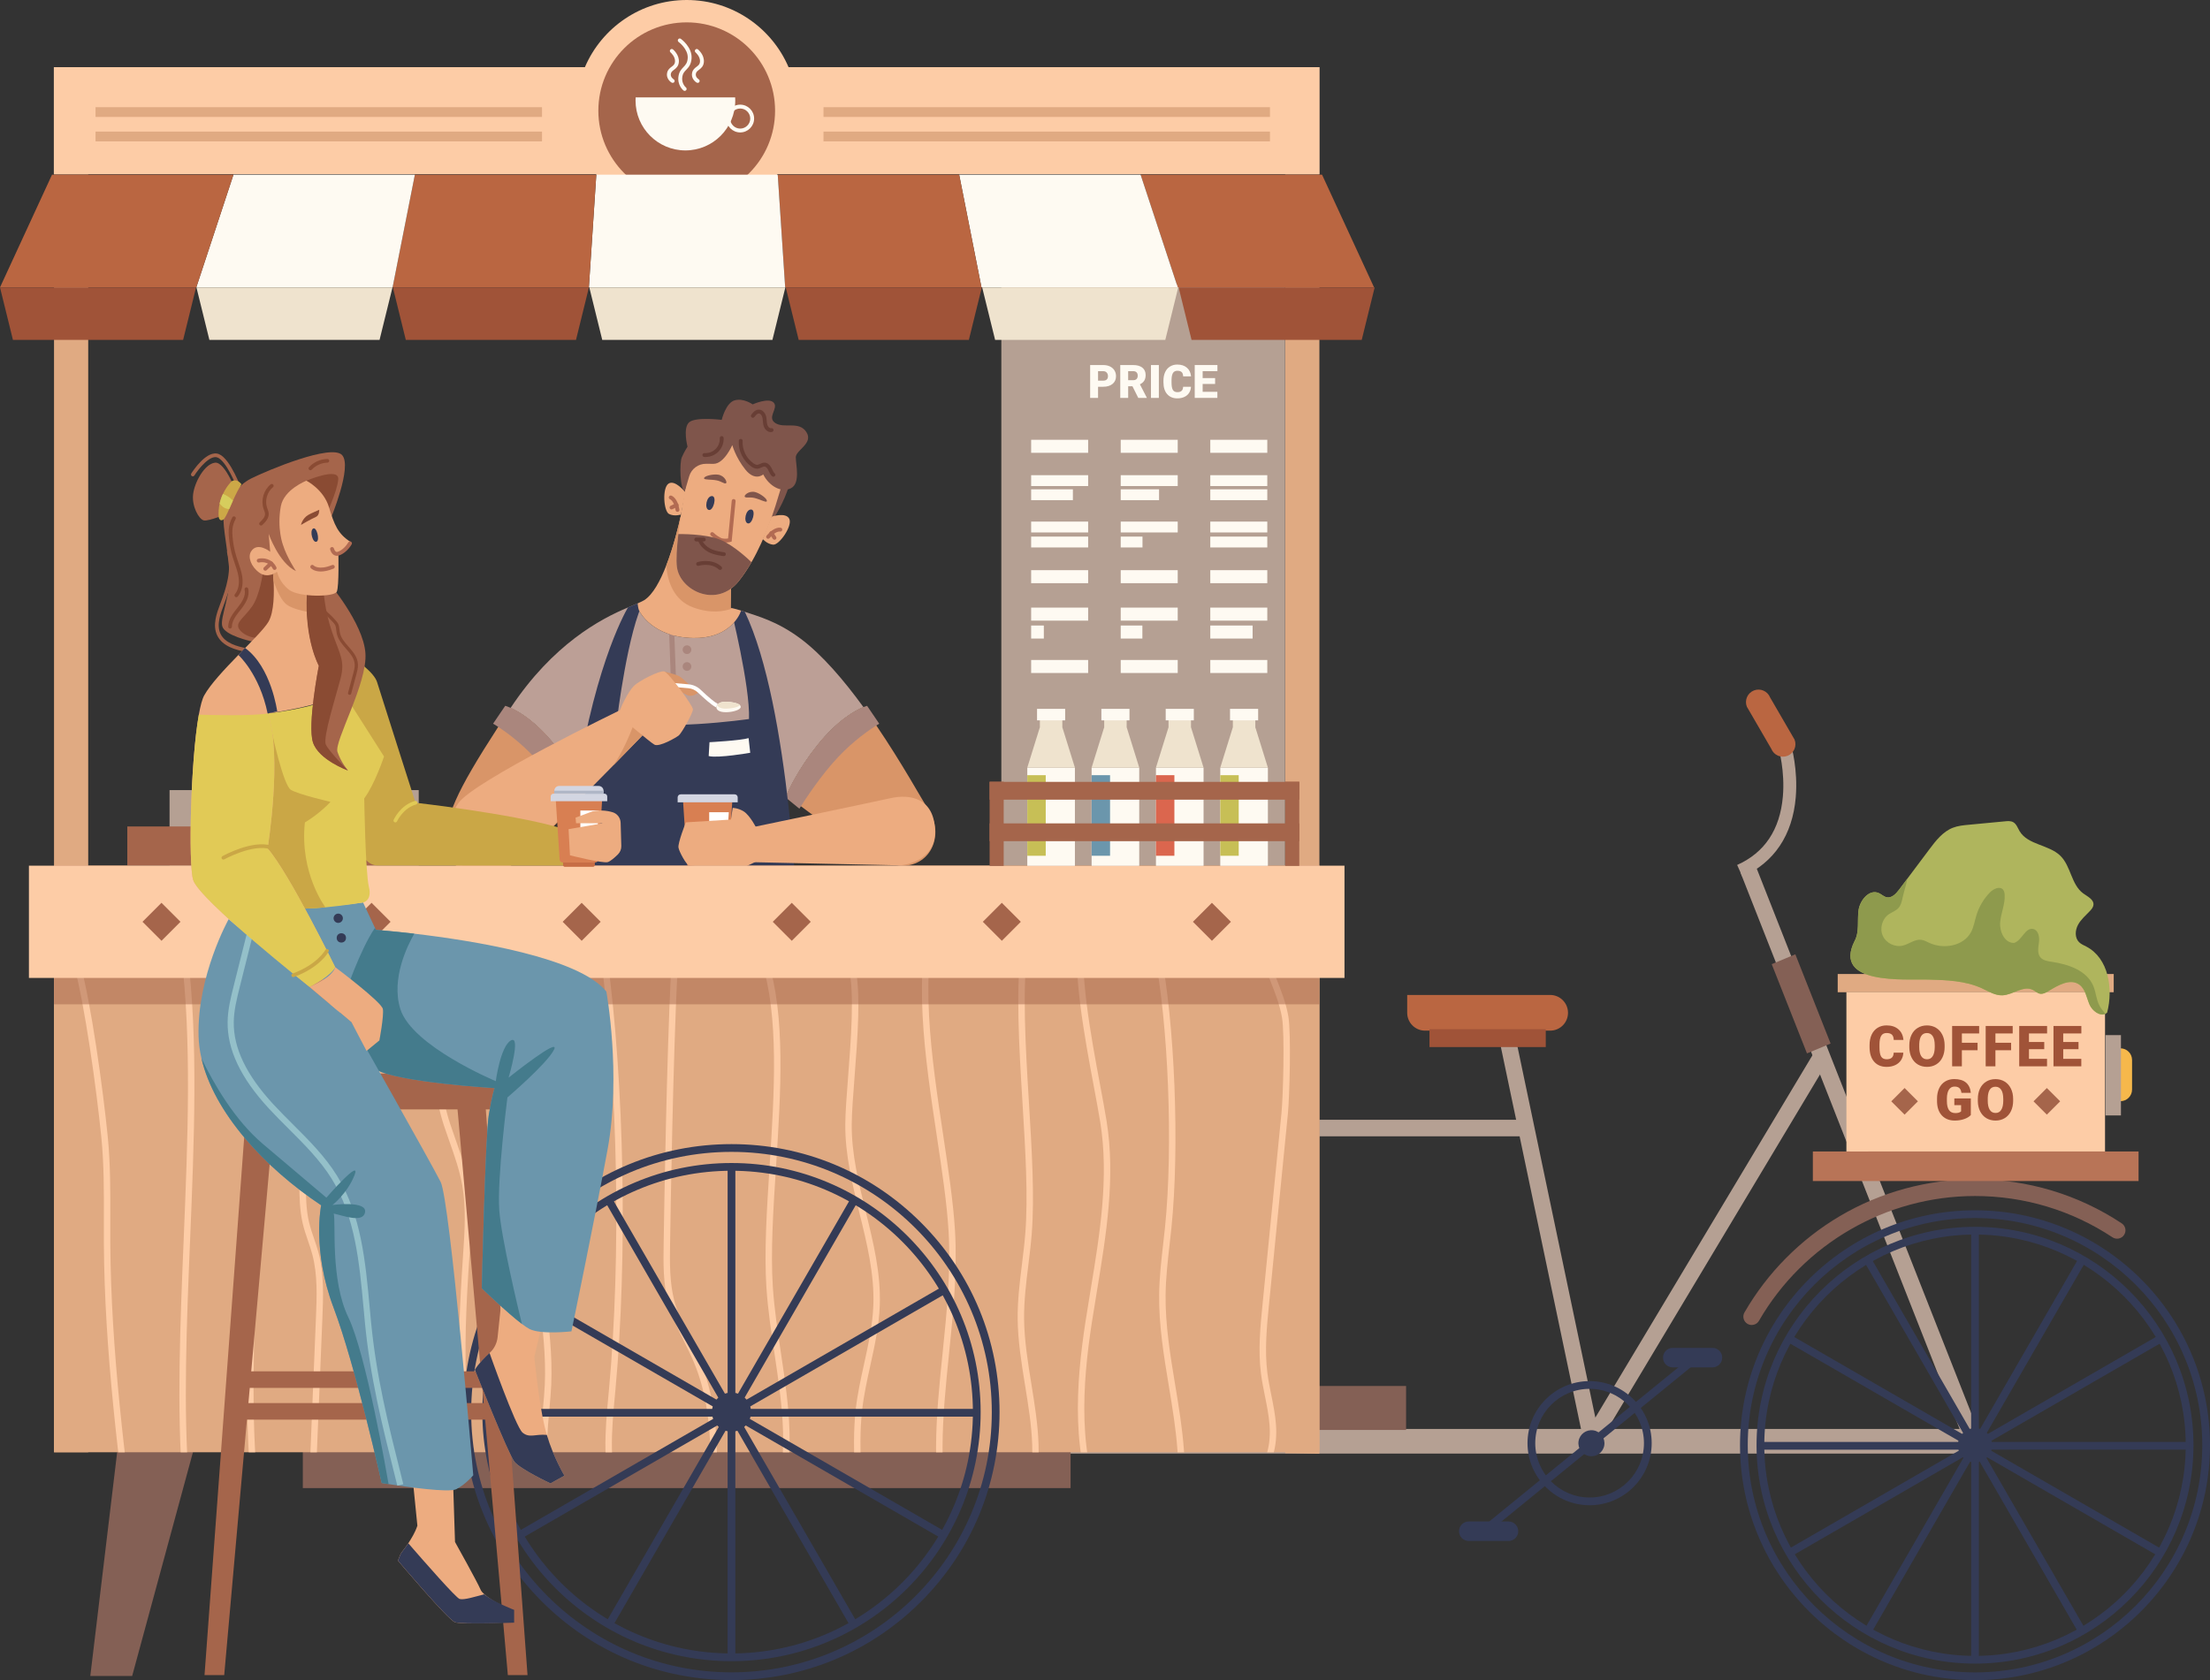
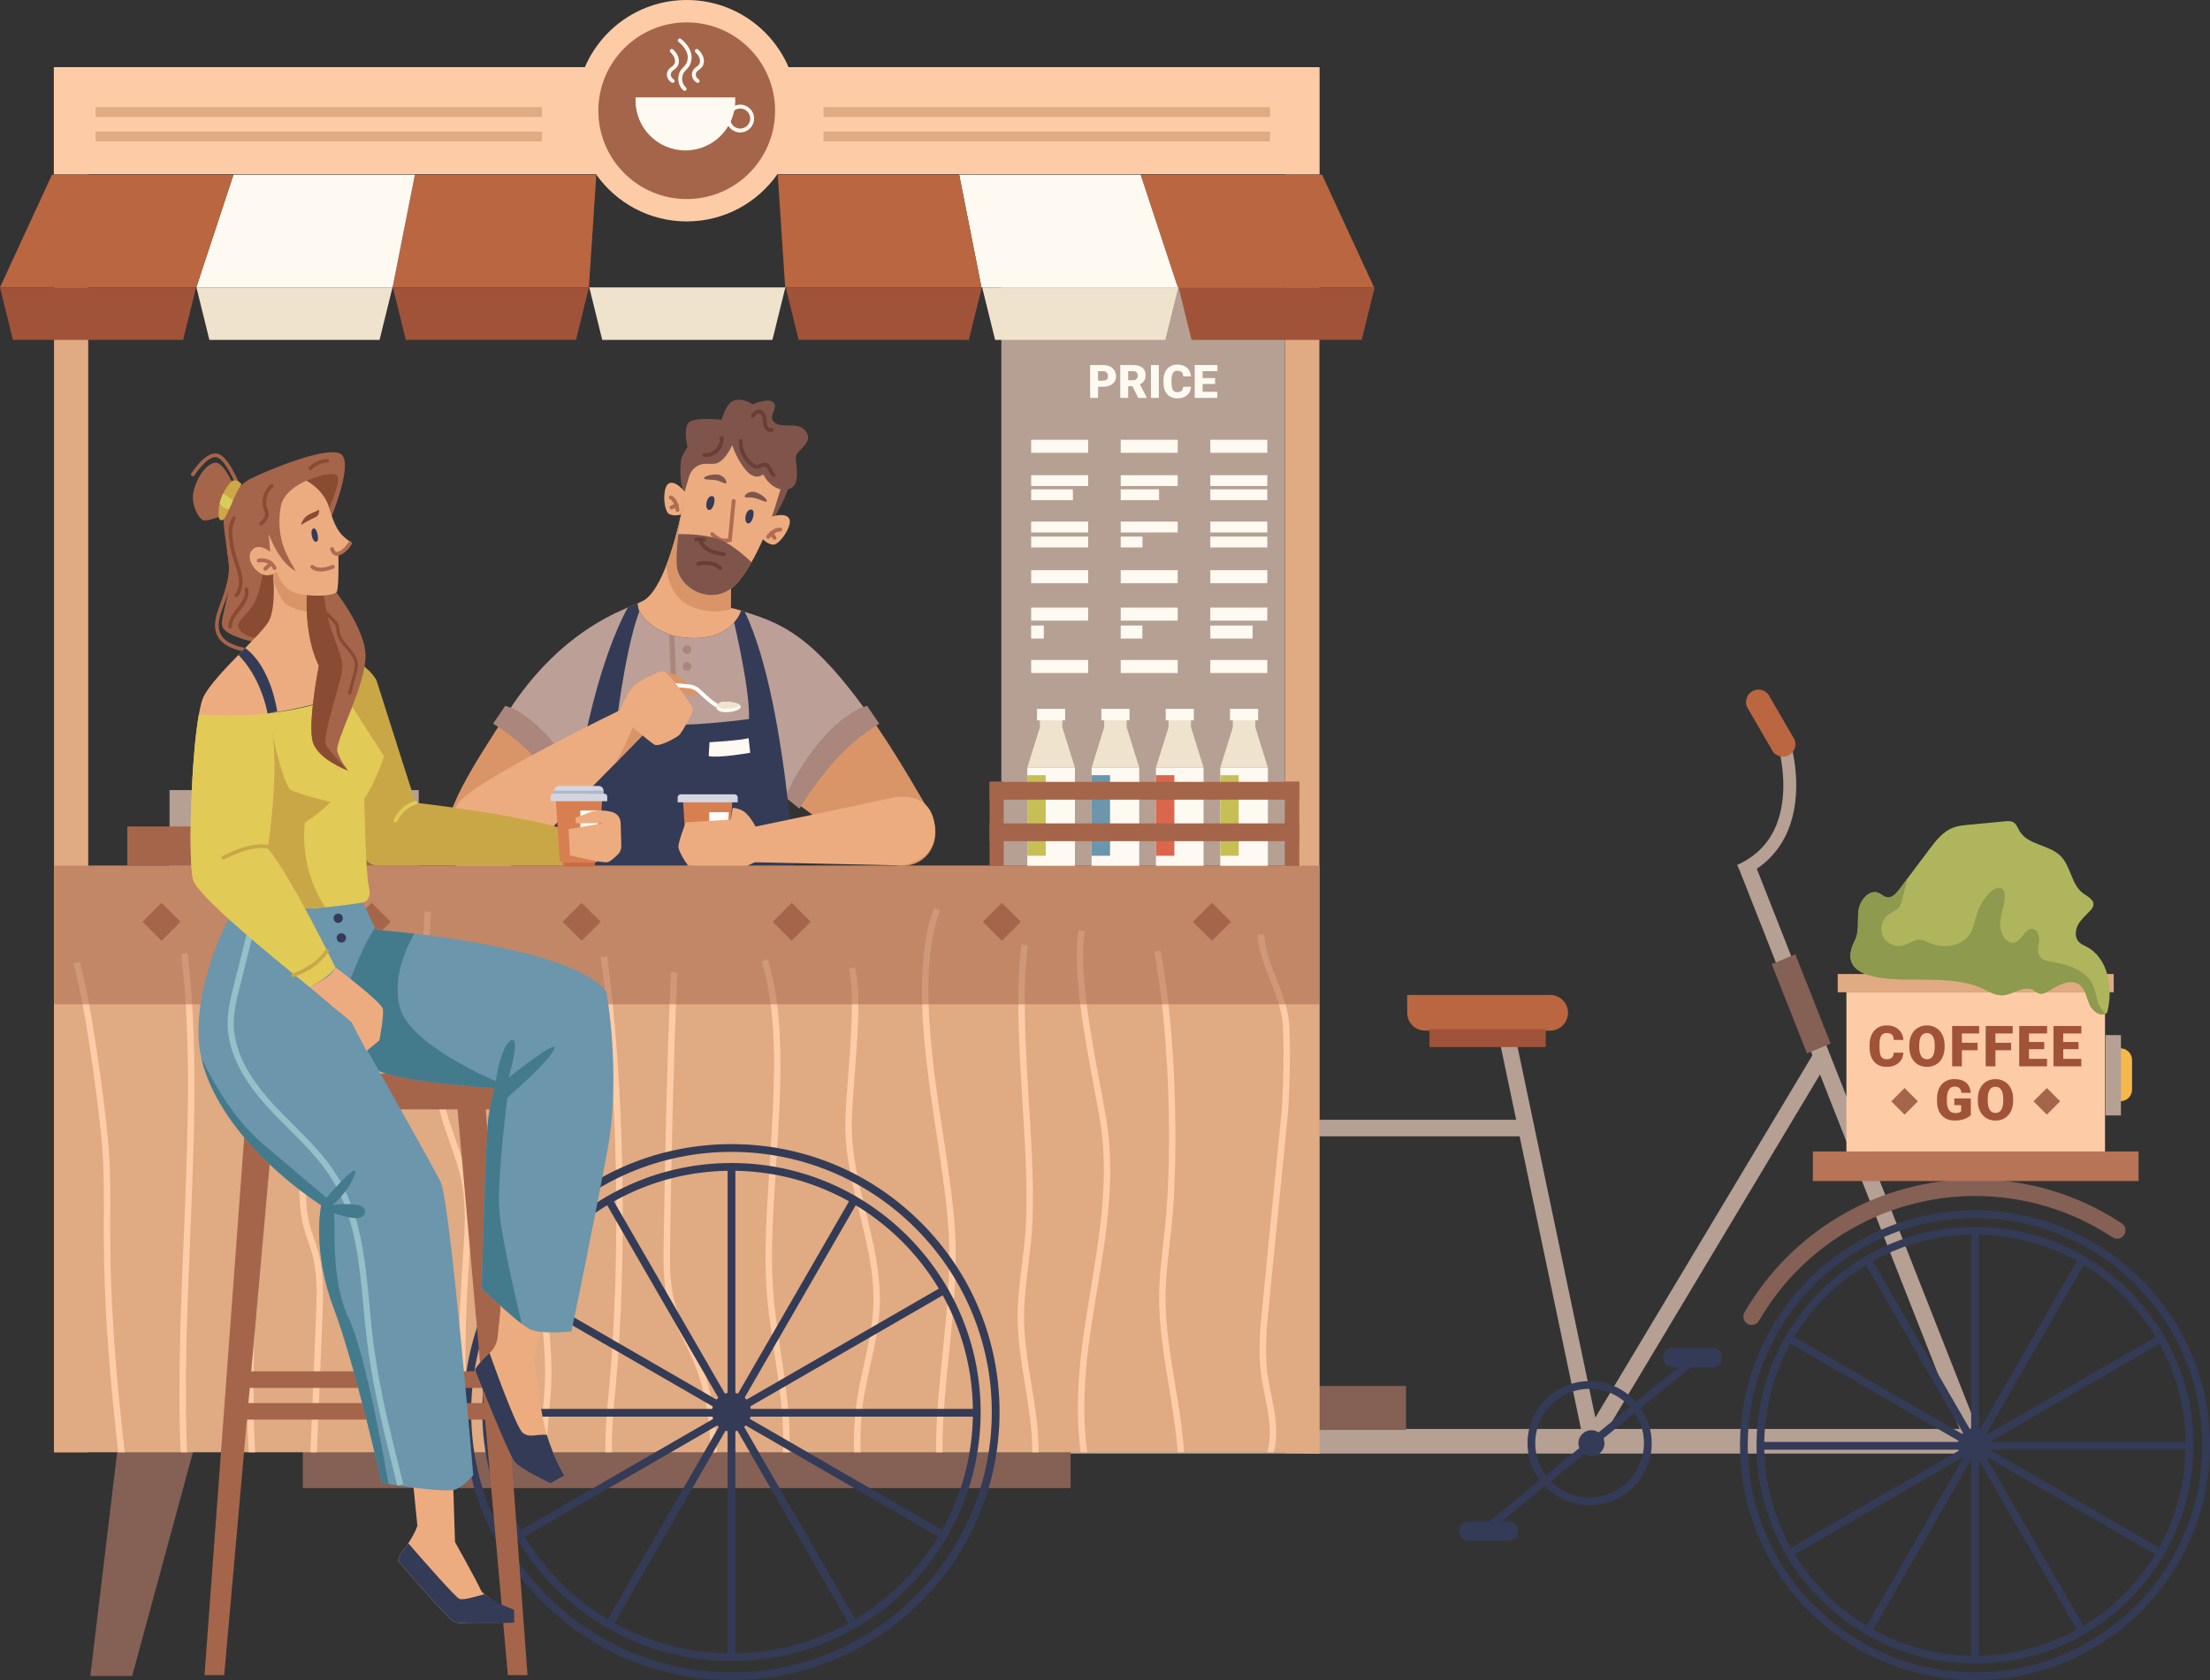
<svg xmlns="http://www.w3.org/2000/svg" id="Layer_2" data-name="Layer 2" viewBox="0 0 1810.29 1376.66">
  <rect x="0" y="0" width="1810.29" height="1376.66" fill="#333333" stroke="none" />
  <defs>
    <style>      .cls-1 {        clip-path: url(#clippath);      }      .cls-2, .cls-3 {        fill: #e0aa82;      }      .cls-4 {        opacity: .5;      }      .cls-4, .cls-5, .cls-6, .cls-7, .cls-8, .cls-9, .cls-10, .cls-11, .cls-12, .cls-3, .cls-13, .cls-14, .cls-15, .cls-16, .cls-17, .cls-18, .cls-19, .cls-20, .cls-21, .cls-22, .cls-23, .cls-24, .cls-25, .cls-26, .cls-27, .cls-28, .cls-29, .cls-30, .cls-31, .cls-32, .cls-33, .cls-34, .cls-35, .cls-36, .cls-37, .cls-38, .cls-39 {        stroke-width: 0px;      }      .cls-4, .cls-25 {        fill: #a5654b;      }      .cls-5 {        fill: #bc613c;        opacity: .6;      }      .cls-6 {        fill: #343b56;      }      .cls-7 {        fill: #94c0c9;      }      .cls-8 {        fill: #8a4b33;      }      .cls-9 {        fill: #846055;      }      .cls-10 {        fill: #447b8c;      }      .cls-11 {        fill: #caa746;      }      .cls-12 {        fill: #cca847;      }      .cls-13 {        fill: #afb6c6;      }      .cls-14 {        fill: #afb55d;      }      .cls-15 {        fill: #d3d6e2;      }      .cls-16 {        fill: #e1ca56;      }      .cls-17 {        fill: #c7bf56;      }      .cls-18 {        fill: #d6cd5d;      }      .cls-19 {        fill: #db664e;      }      .cls-20 {        fill: #aa867d;      }      .cls-21 {        fill: #d87f52;      }      .cls-22 {        fill: #bc9f96;      }      .cls-23 {        fill: #d99568;      }      .cls-24 {        fill: #b26b52;      }      .cls-26 {        fill: #b5a093;      }      .cls-27 {        fill: #b87457;      }      .cls-28 {        fill: #ba6641;      }      .cls-29 {        fill: #8e9a4d;      }      .cls-30 {        fill: #6b96ac;      }      .cls-31 {        fill: #a05338;      }      .cls-32 {        fill: #7f554b;      }      .cls-33 {        fill: #edac80;      }      .cls-34 {        fill: #fff;      }      .cls-35 {        fill: #efe3ce;      }      .cls-36 {        fill: #fefaf2;      }      .cls-37 {        fill: #f6b84b;      }      .cls-38 {        fill: #fdcca6;      }      .cls-39 {        fill: #683e35;      }    </style>
    <clipPath id="clippath">
      <rect class="cls-3" x="44.24" y="709.31" width="1036.53" height="480.63" />
    </clipPath>
  </defs>
  <g id="Layer_5" data-name="Layer 5">
    <g>
      <g>
        <path class="cls-23" d="m454.64,610.68c18.52,23.26,26.02,42.67,26.02,42.67l-8.2,6.67c-1.74.1-2.68.15-2.68.15,0,0-.42.46-1.2,1.3-6.42,6.92-37.12,39.5-54.38,49.62-19.34,11.34-47.13,5.79-48.46-20.46-1.08-21.17,7.3-40.82,42.36-95.04,3.02-4.67,6.24-9.59,9.66-14.8.18-.26.35-.53.53-.79,6.83,3.05,20.77,11.13,36.35,30.68Z" />
        <path class="cls-23" d="m739.26,709.52c-13.82.37-43.25-19.56-66.35-36.42-6.21-4.53-11.97-8.84-16.84-12.47-2.29-1.71-4.38-3.27-6.24-4.63-1.96-1.46-3.66-2.67-5.05-3.62-.09-.06-.38-.12-.87-.15,1.87-4.43,9.65-21.58,25.57-41.56,16.78-21.06,31.65-28.8,37.8-31.3,3.62,5,7.15,10.04,10.55,15.06,21.07,31,37.4,60.78,43.45,70.4,11.34,18.01,2.67,44.03-22.01,44.69Z" />
        <g>
          <path class="cls-22" d="m707.27,579.37c-6.15,2.52-21.02,10.24-37.81,31.32-15.9,19.96-23.68,37.12-25.54,41.56-12.41-.94-150.42,6.61-171.44,7.78l8.18-6.69s-7.49-19.39-26.03-42.64c-15.56-19.56-29.52-27.63-36.35-30.69,34.58-52.11,73.56-72.88,96.1-82.26,3-1.26,5.66-2.35,7.89-3.32.4,3.15.89,5.66,1.54,6.32,0,0,10.01,21.34,44.02,22.02,27.69.54,37.12-16.27,39.27-22.45.94.29,1.94.6,3,.97,10.41,3.6,26.37,7.61,45.45,21.82,17.85,13.27,35.75,34.32,51.71,56.26Z" />
          <path class="cls-20" d="m551.61,558.01c-1.13,0-2.07-.89-2.11-2.03l-1.33-35.57c-.04-1.17.87-2.15,2.03-2.19,1.18-.04,2.15.87,2.19,2.03l1.33,35.57c.04,1.17-.87,2.15-2.03,2.19-.03,0-.05,0-.08,0Z" />
          <path class="cls-20" d="m720.23,592.98s-.87.49-2.41,1.46c-5.25,3.28-18.3,12.1-31.36,25.97-13.99,14.88-26.53,34.09-30.41,40.23-.8,1.27-1.24,1.98-1.24,1.98l-11.37-9.26s.15-.38.45-1.11c1.87-4.43,9.65-21.58,25.57-41.56,16.78-21.06,31.65-28.8,37.8-31.3,1.93-.78,3-1.05,3-1.05l9.96,14.65Z" />
          <path class="cls-20" d="m480.67,653.34l-8.2,6.67-3.18,2.59s-.24-.4-.71-1.14c-3.13-5-16.23-25.43-30.94-41.06-11.74-12.47-23.49-20.87-29.54-24.82-2.65-1.73-4.21-2.61-4.21-2.61l9.96-14.65s1.62.4,4.45,1.67c6.83,3.05,20.77,11.13,36.35,30.68,18.52,23.26,26.02,42.67,26.02,42.67Z" />
          <path class="cls-20" d="m559.17,532.33c0-1.96,1.59-3.56,3.56-3.56s3.56,1.59,3.56,3.56-1.59,3.56-3.56,3.56-3.56-1.59-3.56-3.56Z" />
          <path class="cls-20" d="m559.17,546.11c0-1.96,1.59-3.56,3.56-3.56s3.56,1.59,3.56,3.56-1.59,3.56-3.56,3.56-3.56-1.59-3.56-3.56Z" />
        </g>
        <g>
          <path class="cls-6" d="m654.55,780.22l-196.1,2.01s.46-40.28,11.33-122.06c14.41-108.32,41.35-156.89,44.59-162.43,5.66-2.37,10.08-4.12,12.78-5.66.22-.13.44-.26.67-.41-13.41,23.97-22.35,97.47-22.35,97.47,32.02,11,108.06,0,108.06,0,1-27.01-15.01-91.05-15.01-91.05,0,0,4.3.68,11.6,3.21,18.63,39.03,29.56,103.37,35.92,160.42,7.12,63.81,8.51,118.5,8.51,118.5Z" />
          <path class="cls-36" d="m581.18,608.14s25.35-1.33,32.02-3.34l1.33,12.01s-26.68,4.67-34.02,2.67l.67-11.34Z" />
        </g>
        <g>
          <path class="cls-33" d="m616.35,677.81s89.45-18.6,113.3-23.85c15.94-3.51,35.14,0,36.26,25.76,1.19,27.67-28.62,29.34-28.62,29.34l-121.97-2.64,1.04-28.61Z" />
          <g>
            <path class="cls-21" d="m565.92,710.73h27.54v2.17c0,.83-.68,1.51-1.51,1.51h-24.51c-.83,0-1.51-.68-1.51-1.51v-2.17h0Z" />
            <path class="cls-5" d="m565.92,710.73h27.54v2.17c0,.83-.68,1.51-1.51,1.51h-24.51c-.83,0-1.51-.68-1.51-1.51v-2.17h0Z" />
            <path class="cls-21" d="m599.82,656.91l-.56,8.58-2.04,31.39-.73,11.26c-.1,1.48-1.32,2.63-2.8,2.63h-28.01c-1.48,0-2.71-1.15-2.81-2.63l-3.32-51.22h40.27Z" />
            <polygon class="cls-34" points="590.16 665.49 580.92 665.49 580.92 696.88 594.97 696.88 596.65 670.89 597 665.49 590.16 665.49" />
            <path class="cls-15" d="m557.56,650.86h44.24c1.37,0,2.48,1.11,2.48,2.48v4.08h-49.2v-4.08c0-1.37,1.11-2.48,2.48-2.48Z" />
          </g>
          <path class="cls-33" d="m620.16,679.5s-5.63-11.33-10.97-14.66c-4.56-2.85-9.01-2.89-9.01-2.89l-1.44,9.56-36.97,2.31s-6.68,17.02-6.01,20.69c.67,3.67,6.29,13.68,8.29,14.35,2,.67,36.68,3.89,40.02,3.56,3.34-.33,15.56-6.67,15.56-6.67l.52-26.25Z" />
        </g>
        <g>
          <path class="cls-33" d="m607.12,500.31c-2.15,6.2-11.61,23.01-39.28,22.46-34.02-.68-44.03-22.02-44.03-22.02-.65-.65-1.15-3.19-1.54-6.33,1.96-.86,3.61-1.63,4.88-2.34.22-.13.44-.26.67-.41,7.04-4.49,13.1-15.89,17.9-28.22,6.28-16.15,10.39-33.89,11.68-39.8l4.67,1.49,37.12,30.93-.67,42.02s.59.09,1.7.34c1.46.32,3.8.91,6.9,1.88Z" />
          <path class="cls-23" d="m600.23,498.43c-7.11,2.68-18.3,4.53-32.6-.78-15.59-5.8-20.7-20.73-21.9-34.2,6.28-16.15,10.39-33.89,11.68-39.8.29-1.31.43-2.04.43-2.04l4.23,3.53,37.12,30.93-.67,42.02s.59.09,1.7.34Z" />
        </g>
        <g>
          <path class="cls-32" d="m633.71,424.55c1.33-1.33,12.62-20.73,13.06-30.52.44-9.78-7.11-5.78-7.11-5.78l-8.45,34.24,2.5,2.06Z" />
          <path class="cls-33" d="m639.22,401.37c-4.54,15.55-11.89,38.96-23.65,59.29-3.14,5.43-6.58,10.63-10.38,15.42-18.01,22.67-48.02,7.99-50.69-11.34-.8-5.86-.15-15.93,1.17-27.13,3.02-25.8,9.5-57.58,9.5-57.58,6-21.34,27.99-32.6,48.7-26.68,28.01,7.99,30.01,32.01,25.35,48.02Z" />
          <path class="cls-24" d="m594.04,444.56c-1.63,0-3.49-.25-5.17-1.09-3.75-1.87-6.52-4.63-6.64-4.74-.62-.62-.62-1.62,0-2.24.62-.62,1.62-.62,2.24,0,.03.02,2.54,2.52,5.81,4.15,2.04,1.02,4.68.79,6.11.55l3-30.86c.08-.87.87-1.51,1.73-1.42.87.08,1.51.86,1.42,1.73l-3.22,33.09-1.04.29c-.13.04-1.95.54-4.25.54Z" />
          <path class="cls-32" d="m615.57,460.66c-3.14,5.43-6.58,10.63-10.38,15.42-18.01,22.67-48.02,7.99-50.69-11.34-.8-5.86-.15-15.93,1.17-27.13,1.19-.02,21.98-.31,33.91,4.46,11.75,4.68,24.89,17.51,25.99,18.6Z" />
          <path class="cls-39" d="m576.51,443.64h-6.22c-.87,0-1.58-.71-1.58-1.58s.71-1.58,1.58-1.58h6.22c.87,0,1.58.71,1.58,1.58s-.71,1.58-1.58,1.58Z" />
          <path class="cls-39" d="m592.97,455.65c-.05,0-.1,0-.16,0-.33-.03-8.12-.83-12.86-3.54-6.74-3.85-8.04-9.02-8.09-9.24-.2-.85.32-1.71,1.17-1.91.86-.2,1.71.32,1.91,1.17.04.15,1.1,4.09,6.58,7.22,4.15,2.37,11.52,3.13,11.6,3.13.87.09,1.51.86,1.42,1.73-.08.82-.77,1.43-1.57,1.43Z" />
          <g>
            <path class="cls-33" d="m561.4,403.37s-8.45-10.67-13.78-7.11c-5.34,3.56-4,22.68.44,24.9,4.45,2.22,9.78.44,9.78.44l3.56-18.23Z" />
            <path class="cls-24" d="m554.95,419.41c-.77,0-1.45-.56-1.56-1.35-1.14-7.61-4.48-8.95-4.51-8.97-.8-.3-1.24-1.2-.96-2.01.28-.81,1.13-1.25,1.95-1,.53.17,5.21,1.91,6.65,11.5.13.87-.47,1.67-1.33,1.8-.08.01-.16.02-.24.02Z" />
            <path class="cls-24" d="m550.06,417.41c-.59,0-1.16-.33-1.43-.91-.37-.79-.04-1.74.75-2.11l4.22-2c.79-.37,1.74-.04,2.11.75.37.79.04,1.74-.75,2.11l-4.22,2c-.22.1-.45.15-.68.15Z" />
          </g>
          <g>
            <path class="cls-33" d="m631.88,423.38s11.92-4.02,14.67,1.77c2.75,5.79-8.21,21.52-13.16,21.14-4.96-.37-8.62-4.64-8.62-4.64l7.12-18.27Z" />
            <path class="cls-24" d="m629.18,441.48c-.35,0-.71-.12-1-.36-.68-.56-.77-1.55-.22-2.23,6.16-7.49,11.07-6.59,11.61-6.46.85.2,1.38,1.06,1.17,1.91-.2.84-1.03,1.36-1.87,1.18-.15-.02-3.66-.47-8.47,5.38-.31.38-.77.58-1.22.58Z" />
            <path class="cls-24" d="m634.41,442.27c-.51,0-1.01-.25-1.32-.7l-2.6-3.89c-.49-.73-.29-1.71.44-2.2.73-.49,1.71-.29,2.2.44l2.6,3.89c.49.73.29,1.71-.44,2.2-.27.18-.58.27-.88.27Z" />
          </g>
          <path class="cls-32" d="m576.74,392.03c.28,1.27,5.56.67,10.23,1.56,3.94.75,6,2.89,7.56,2.45,1.56-.44-.67-6.23-6.23-7.11-4.22-.68-12.01,1.11-11.56,3.11Z" />
          <path class="cls-32" d="m628.03,410.83c-.78,1.04-5.34-1.68-9.96-2.79-3.9-.94-6.66.16-7.9-.88-1.24-1.05,3.17-5.4,8.6-3.92,4.13,1.12,10.49,5.95,9.26,7.59Z" />
          <path class="cls-6" d="m583.41,406.48c4.04.38.89,12.45-2.89,11.34-3.78-1.11-1.78-11.78,2.89-11.34Z" />
          <path class="cls-6" d="m615.42,417.49c4.04.38.89,12.45-2.89,11.34-3.78-1.11-1.78-11.78,2.89-11.34Z" />
          <path class="cls-39" d="m589.85,466.99c-.38,0-.76-.14-1.07-.41-6.56-5.96-16.38-3.03-16.47-2.99-.84.26-1.72-.21-1.98-1.04-.26-.83.21-1.72,1.04-1.98.47-.15,11.63-3.52,19.55,3.67.65.59.7,1.59.11,2.24-.31.34-.74.52-1.17.52Z" />
          <g>
            <path class="cls-32" d="m560.95,402.48c-4-1.33-4.45-23.12-2.45-27.79s4.67-8.67,4.67-8.67c0,0-4-15.34,1.33-20.01,5.34-4.67,26.68-2,26.68-2,0,0,3.33-14.01,10.67-16.01,7.34-2,14.67,3.34,14.67,3.34,0,0,13.34-6,17.34-1.33,4,4.67-6,12.01,1.33,16.68,7.34,4.67,19.34-2,25.35,7.34,6,9.34-8.67,14.67-8.67,20.68s4,21.34-4,25.35c-8,4-18.01-2-22.68-11.34,0,0-6.67,6-14.67-4-8-10.01-10.67-20.01-10.67-20.01,0,0-6.67,15.34-15.34,15.34-2.12,0-4.21-.01-6.16-.03-6.37-.07-12,4.11-13.8,10.22l-3.61,12.27Z" />
            <path class="cls-39" d="m633.5,390.64c-.38,0-.76-.14-1.07-.41-1.3-1.18-2-2.67-2.68-4.1-.19-.41-.39-.82-.59-1.21-.4-.77-1.49-2.56-2.92-2.66-.7-.04-1.51.32-2.42.74-1.01.47-2.15.99-3.47,1.05-1.92.07-3.53-.85-4.73-1.66-6.88-4.65-10.99-13.01-10.46-21.29.06-.87.83-1.52,1.68-1.48.87.06,1.54.81,1.48,1.68-.46,7.19,3.1,14.44,9.07,18.47.8.54,1.84,1.16,2.83,1.12.69-.03,1.45-.38,2.27-.76,1.14-.53,2.44-1.12,3.96-1.03,2.16.14,4.12,1.69,5.52,4.35.23.43.44.88.65,1.32.58,1.21,1.12,2.36,1.96,3.12.65.59.69,1.59.1,2.24-.31.34-.74.52-1.17.52Z" />
            <path class="cls-39" d="m631.36,354.06c-2.7,0-5.02-2.36-5.82-4.98-.43-1.38-.54-2.76-.65-4.09-.08-1-.16-1.94-.36-2.84-.37-1.61-1.51-3.33-2.92-3.34h-.01c-1.31,0-2.53,1.39-3.65,2.89-.52.7-1.52.85-2.22.32-.7-.52-.85-1.52-.32-2.22,1.09-1.46,3.1-4.17,6.18-4.17.01,0,.03,0,.04,0,3.21.02,5.35,3.03,5.98,5.81.25,1.11.34,2.21.43,3.28.1,1.22.2,2.37.52,3.42.46,1.51,1.86,2.99,3.13,2.7.85-.19,1.7.34,1.89,1.2.19.85-.35,1.7-1.2,1.89-.35.08-.69.12-1.03.12Z" />
            <path class="cls-39" d="m577.9,374.46c-.35,0-.69-.01-1.04-.04-.87-.06-1.53-.82-1.46-1.7.06-.87.81-1.53,1.7-1.46,3.29.24,6.66-1,9.02-3.31,2.36-2.31,3.65-5.66,3.47-8.96-.05-.87.62-1.62,1.5-1.67.85-.06,1.62.62,1.67,1.49.23,4.19-1.42,8.45-4.42,11.39-2.75,2.7-6.59,4.25-10.43,4.25Z" />
          </g>
        </g>
        <g>
          <g>
            <path class="cls-33" d="m526.27,602.58s-9.93,10.28-23.9,24.56c-30.43,31.08-80.07,81.15-88.61,85.72-12.45,6.66-36.46,4.45-43.13-7.12-6.67-11.56-7.22-29.57,4.78-47.58,12-18.02,134.06-77.04,134.06-77.04l9.68,12.38,7.11,9.07Z" />
            <path class="cls-23" d="m526.27,602.58s-9.93,10.28-23.9,24.56c7.3-10.28,13.31-24.43,16.79-33.64l7.11,9.07Z" />
          </g>
          <path class="cls-23" d="m544.07,550.24s9.42,2.28,12.21,3.77c2.79,1.49,11.75,10.46,15.63,13.49,0,0-4.73,3.93-8.51,2.27s-11.77-6.4-11.77-6.4l-7.57-13.13Z" />
          <g>
            <path class="cls-34" d="m586.48,579.54c-3.58-1.79-10.02-7.58-14.8-12.12-2.11-2.01-4.88-3.26-7.79-3.52l-17.53-1.55.28-3.16,17.53,1.55c3.62.32,7.07,1.87,9.7,4.38,6.52,6.21,11.51,10.32,14.03,11.58l-1.42,2.83Z" />
            <path class="cls-36" d="m606.75,579.26c0,2.39-6.59,4.31-12.12,4.31s-7.89-1.92-7.89-4.31c0-.51.2-1,.57-1.45,1.39-1.67,2.98-2.86,7.32-2.86s10.16,1.19,11.54,2.86c.38.44.58.94.58,1.45Z" />
            <path class="cls-35" d="m606.17,577.81c-1.36,1.67-7.18,2.87-11.54,2.87s-5.95-1.2-7.32-2.87c1.39-1.67,2.98-2.86,7.32-2.86s10.16,1.19,11.54,2.86Z" />
          </g>
          <path class="cls-33" d="m506.7,586.13s25.35,21.79,29.35,24.01c4,2.22,17.79-5.78,20.01-7.56,2.22-1.78,11.56-18.23,11.56-21.34s-20.01-30.24-23.57-31.13c-3.56-.89-20.45,7.56-24.9,12.01-4.45,4.45-11.67,18.45-12.45,24.01Z" />
        </g>
      </g>
      <g>
        <g>
          <polygon class="cls-26" points="1316.85 1170.84 1498.65 867.33 1486.02 862.34 1306.8 1161.54 1239.12 838.92 1226.49 843.91 1241.92 917.5 1080.54 917.5 1080.54 931.08 1244.77 931.08 1295.06 1170.84 581.62 1170.84 581.62 1191.05 1617.83 1191.05 1617.83 1170.84 1316.85 1170.84" />
          <rect class="cls-9" x="1036.57" y="1135.63" width="115.2" height="36.03" />
          <g>
            <path class="cls-28" d="m1269.8,844.48h-102.49c-8.07,0-14.62-6.54-14.62-14.62v-14.62h117.1c8.07,0,14.62,6.54,14.62,14.62h0c0,8.07-6.54,14.62-14.62,14.62Z" />
            <rect class="cls-31" x="1170.93" y="843.3" width="95.26" height="14.63" />
          </g>
          <g>
            <path class="cls-6" d="m1302.1,1233.35c-28.04,0-50.86-22.82-50.86-50.86s22.81-50.86,50.86-50.86,50.86,22.82,50.86,50.86-22.82,50.86-50.86,50.86Zm0-95.38c-24.55,0-44.52,19.97-44.52,44.52s19.97,44.52,44.52,44.52,44.52-19.97,44.52-44.52-19.97-44.52-44.52-44.52Z" />
            <circle class="cls-6" cx="1303.55" cy="1182.49" r="10.67" transform="translate(-72.48 2279.79) rotate(-80.78)" />
            <rect class="cls-6" x="1196.06" y="1179.82" width="213.93" height="6.34" transform="translate(-454.41 1089.46) rotate(-39.19)" />
            <path class="cls-6" d="m1235.65,1262.64h-32.5c-4.42,0-8-3.58-8-8h0c0-4.42,3.58-8,8-8h32.5c4.42,0,8,3.58,8,8h0c0,4.42-3.58,8-8,8Z" />
            <path class="cls-6" d="m1402.73,1120.4h-32.5c-4.42,0-8-3.58-8-8h0c0-4.42,3.58-8,8-8h32.5c4.42,0,8,3.58,8,8h0c0,4.42-3.58,8-8,8Z" />
          </g>
          <rect class="cls-9" x="248.05" y="1189.03" width="628.91" height="30.27" />
        </g>
        <g>
          <rect class="cls-26" x="138.89" y="647.39" width="204.1" height="61.91" />
          <rect class="cls-25" x="104.28" y="677.18" width="204.1" height="31.97" />
        </g>
        <polygon class="cls-9" points="102.54 1135.13 172.92 1135.13 108.26 1373.25 73.97 1373.25 102.54 1135.13" />
        <g>
          <g>
            <path class="cls-38" d="m1080.92,55.01h-435c-13.87-32.34-45.98-55.01-83.4-55.01s-69.54,22.66-83.4,55.01H44.1v87.72h444.11c16.41,23.39,43.56,38.7,74.3,38.7s57.89-15.31,74.3-38.7h444.11V55.01Z" />
            <g>
              <circle class="cls-25" cx="562.51" cy="90.71" r="72.38" />
              <g>
                <path class="cls-36" d="m602.27,82.41c0,22.55-18.28,40.84-40.83,40.84s-40.84-18.29-40.84-40.84c0-.88.03-1.74.08-2.6h81.51c.05.86.08,1.72.08,2.6Z" />
                <path class="cls-36" d="m606.33,108.52c-6.28,0-11.39-5.11-11.39-11.39s5.11-11.39,11.39-11.39,11.39,5.11,11.39,11.39-5.11,11.39-11.39,11.39Zm0-19.6c-4.53,0-8.22,3.69-8.22,8.22s3.69,8.22,8.22,8.22,8.22-3.69,8.22-8.22-3.69-8.22-8.22-8.22Z" />
                <g>
                  <path class="cls-36" d="m560.85,74.46c-.34,0-.69-.11-.98-.34-.22-.17-5.36-4.33-4.05-11.98.61-3.6,2.41-5.48,3.99-7.14,1.74-1.83,3.25-3.4,3.52-7.36.51-7.38-7.38-13.21-7.46-13.26-.71-.51-.87-1.5-.35-2.21.51-.71,1.5-.87,2.21-.35.38.28,9.39,6.9,8.76,16.05-.35,5.1-2.5,7.35-4.39,9.33-1.45,1.52-2.71,2.83-3.16,5.48-.99,5.81,2.86,8.93,2.9,8.96.69.54.8,1.54.26,2.23-.31.4-.78.6-1.24.6Z" />
                  <path class="cls-36" d="m551.01,67.92c-.27,0-.54-.07-.78-.21-1.73-.99-4.74-3.98-3.74-8.22.59-2.49,2.22-3.72,3.65-4.8,1.5-1.13,2.57-1.94,2.78-4.05.41-4.26-3.61-7.66-3.65-7.7-.67-.56-.76-1.56-.21-2.23.56-.67,1.55-.77,2.23-.21.22.18,5.35,4.49,4.78,10.44-.34,3.5-2.38,5.04-4.02,6.28-1.2.91-2.15,1.63-2.48,3-.71,3.02,2.2,4.72,2.23,4.74.76.43,1.03,1.4.59,2.16-.29.51-.83.8-1.38.8Z" />
                  <path class="cls-36" d="m571.48,67.92c-.27,0-.54-.07-.78-.21-1.73-.99-4.74-3.98-3.74-8.22.59-2.49,2.22-3.72,3.65-4.8,1.49-1.13,2.57-1.94,2.78-4.05.41-4.26-3.6-7.67-3.64-7.7-.67-.56-.76-1.56-.2-2.23.56-.67,1.55-.77,2.23-.21.22.18,5.35,4.49,4.78,10.44-.34,3.5-2.38,5.04-4.02,6.28-1.2.91-2.15,1.63-2.48,3-.71,3.02,2.2,4.72,2.23,4.74.76.43,1.03,1.4.59,2.16-.29.51-.83.8-1.38.8Z" />
                </g>
              </g>
            </g>
            <g>
              <rect class="cls-3" x="78.26" y="87.82" width="365.72" height="8" />
              <rect class="cls-3" x="78.26" y="107.83" width="365.72" height="8" />
            </g>
            <g>
              <rect class="cls-3" x="674.56" y="87.82" width="365.72" height="8" />
              <rect class="cls-3" x="674.56" y="107.83" width="365.72" height="8" />
            </g>
          </g>
          <g>
            <rect class="cls-26" x="820.24" y="233.18" width="232.41" height="476.13" />
            <g>
              <path class="cls-36" d="m899.46,316.9v9.14h-6.49v-26.93h10.75c2.06,0,3.88.38,5.47,1.14,1.59.76,2.81,1.84,3.68,3.24.87,1.4,1.3,2.99,1.3,4.76,0,2.63-.94,4.73-2.82,6.3-1.88,1.57-4.46,2.36-7.74,2.36h-4.15Zm0-5.01h4.25c1.26,0,2.22-.32,2.88-.94.66-.63.99-1.52.99-2.66,0-1.26-.34-2.26-1.02-3.01-.68-.75-1.6-1.13-2.77-1.15h-4.33v7.77Z" />
              <path class="cls-36" d="m927.64,316.51h-3.51v9.53h-6.49v-26.93h10.6c3.2,0,5.69.71,7.49,2.13,1.8,1.42,2.7,3.42,2.7,6.01,0,1.87-.38,3.42-1.14,4.66-.76,1.23-1.94,2.23-3.56,2.99l5.62,10.88v.28h-6.95l-4.75-9.53Zm-3.51-4.99h4.11c1.23,0,2.16-.32,2.78-.97.62-.65.93-1.56.93-2.72s-.31-2.07-.94-2.73c-.63-.66-1.56-.99-2.78-.99h-4.11v7.42Z" />
              <path class="cls-36" d="m949.26,326.04h-6.47v-26.93h6.47v26.93Z" />
              <path class="cls-36" d="m975.57,316.92c-.09,1.87-.59,3.53-1.52,4.97-.92,1.44-2.22,2.55-3.89,3.34-1.67.79-3.58,1.18-5.73,1.18-3.54,0-6.33-1.15-8.36-3.46-2.04-2.31-3.05-5.56-3.05-9.77v-1.33c0-2.64.46-4.95,1.38-6.93.92-1.98,2.24-3.51,3.97-4.59,1.73-1.08,3.72-1.62,5.99-1.62,3.27,0,5.89.86,7.88,2.58,1.99,1.72,3.11,4.09,3.39,7.11h-6.47c-.05-1.64-.46-2.82-1.24-3.53-.78-.72-1.96-1.07-3.55-1.07s-2.8.6-3.55,1.81c-.75,1.21-1.15,3.14-1.18,5.79v1.91c0,2.87.36,4.93,1.08,6.16.72,1.23,1.96,1.85,3.73,1.85,1.49,0,2.63-.35,3.42-1.05.79-.7,1.21-1.82,1.26-3.35h6.45Z" />
              <path class="cls-36" d="m995.34,314.6h-10.21v6.44h12.06v4.99h-18.55v-26.93h18.59v5.01h-12.1v5.68h10.21v4.81Z" />
            </g>
            <rect class="cls-36" x="844.65" y="360.35" width="46.69" height="10.67" />
            <rect class="cls-36" x="918.02" y="360.35" width="46.69" height="10.67" />
            <rect class="cls-36" x="991.39" y="360.35" width="46.69" height="10.67" />
            <rect class="cls-36" x="844.65" y="467.18" width="46.69" height="10.67" />
            <rect class="cls-36" x="918.02" y="467.18" width="46.69" height="10.67" />
            <rect class="cls-36" x="991.39" y="467.18" width="46.69" height="10.67" />
            <rect class="cls-36" x="844.65" y="497.86" width="46.69" height="10.67" />
            <rect class="cls-36" x="918.02" y="497.86" width="46.69" height="10.67" />
            <rect class="cls-36" x="991.39" y="497.86" width="46.69" height="10.67" />
            <rect class="cls-36" x="844.65" y="540.77" width="46.69" height="10.67" />
            <rect class="cls-36" x="918.02" y="540.77" width="46.69" height="10.67" />
            <rect class="cls-36" x="991.39" y="540.77" width="46.69" height="10.67" />
            <rect class="cls-36" x="844.65" y="512.54" width="10.39" height="10.67" />
            <rect class="cls-36" x="918.02" y="512.54" width="17.74" height="10.67" />
            <rect class="cls-36" x="991.39" y="512.54" width="34.67" height="10.67" />
            <rect class="cls-36" x="844.65" y="389.36" width="46.69" height="8.89" />
            <rect class="cls-36" x="918.02" y="389.36" width="46.69" height="8.89" />
            <rect class="cls-36" x="991.39" y="389.36" width="46.69" height="8.89" />
            <rect class="cls-36" x="844.65" y="427.38" width="46.69" height="8.89" />
            <rect class="cls-36" x="918.02" y="427.38" width="46.69" height="8.89" />
            <rect class="cls-36" x="991.39" y="427.38" width="46.69" height="8.89" />
            <rect class="cls-36" x="844.65" y="439.67" width="46.69" height="8.89" />
            <rect class="cls-36" x="918.02" y="439.67" width="17.83" height="8.89" />
            <rect class="cls-36" x="991.39" y="439.67" width="46.69" height="8.89" />
            <rect class="cls-36" x="844.65" y="400.93" width="34.19" height="8.89" />
            <rect class="cls-36" x="918.02" y="400.93" width="31.41" height="8.89" />
            <rect class="cls-36" x="991.39" y="400.93" width="46.69" height="8.89" />
          </g>
          <rect class="cls-3" x="44.25" y="143.07" width="28.01" height="1046.87" />
          <polygon class="cls-3" points="1080.77 143.07 1080.77 1191.16 1052.75 1190.71 1052.75 143.07 1080.77 143.07" />
          <g>
            <polygon class="cls-28" points="964.72 235.36 1125.5 235.36 1082.94 143.15 934.32 143.15 964.72 235.36" />
            <polygon class="cls-36" points="803.94 235.36 964.72 235.36 934.32 143.15 785.7 143.15 803.94 235.36" />
            <polygon class="cls-28" points="643.16 235.36 803.94 235.36 785.7 143.15 637.08 143.15 643.16 235.36" />
-             <polygon class="cls-36" points="482.38 235.36 643.16 235.36 637.08 143.15 488.46 143.15 482.38 235.36" />
            <polygon class="cls-28" points="321.61 235.36 482.38 235.36 488.46 143.15 339.84 143.15 321.61 235.36" />
            <polygon class="cls-36" points="160.83 235.36 321.61 235.36 339.84 143.15 191.23 143.15 160.83 235.36" />
            <polygon class="cls-28" points=".05 235.36 160.83 235.36 191.23 143.15 42.61 143.15 .05 235.36" />
          </g>
          <g>
            <g>
              <rect class="cls-2" x="44.24" y="709.31" width="1036.53" height="480.63" />
              <g class="cls-1">
                <g>
                  <path class="cls-38" d="m1033.54,1208.52l-3.75-3.71c7.67-7.74,11.36-21.36,10.13-37.38-.6-7.86-2.2-15.76-3.74-23.4-1.22-6.05-2.49-12.31-3.28-18.6-2.42-19.21-.5-38.62,1.36-57.39l15.44-155.97c1.34-13.53,2.76-64.62.44-78.29-1.74-10.25-5.64-20.17-9.42-29.77-4.78-12.14-9.71-24.7-10.51-38.31l5.27-.31c.75,12.77,5.32,24.39,10.16,36.69,3.87,9.84,7.88,20.02,9.71,30.81,2.38,14.02.97,65.98-.39,79.69l-15.44,155.97c-1.83,18.48-3.72,37.59-1.38,56.21.77,6.1,2.01,12.26,3.21,18.22,1.58,7.8,3.2,15.86,3.83,24.04,1.35,17.54-2.9,32.67-11.65,41.5Z" />
                  <path class="cls-38" d="m966.97,1241.22l-5.16-1.09c7.25-34.19,1.34-69.93-4.38-104.49-4.06-24.53-8.26-49.9-7.93-75.02.18-13.94,1.77-27.95,3.31-41.5.5-4.38,1.01-8.9,1.47-13.34,6.79-66.1,2.79-167.5-8.93-226.05l5.17-1.04c11.81,58.98,15.85,161.09,9.01,227.63-.46,4.47-.97,9.01-1.47,13.4-1.52,13.42-3.1,27.29-3.28,40.97-.32,24.65,3.83,49.79,7.86,74.09,5.8,35.05,11.8,71.29,4.34,106.45Z" />
                  <path class="cls-38" d="m902.49,1246.68c-26.28-50.53-20.94-113.97-13.35-163.59,1.35-8.8,2.83-17.77,4.26-26.44,7.47-45.28,15.2-92.1,7.82-137.4-1.34-8.22-3.2-18.16-5.16-28.69-7.6-40.66-18-96.36-12.54-128.52l5.2.88c-5.31,31.23,5,86.39,12.52,126.67,1.97,10.56,3.84,20.53,5.18,28.81,7.51,46.14-.28,93.4-7.83,139.1-1.43,8.66-2.91,17.62-4.25,26.38-7.47,48.83-12.76,111.19,12.81,160.36l-4.68,2.43Z" />
                  <path class="cls-38" d="m843.47,1231.09l-4.9-1.96c11.63-29.07,6.52-60.62,1.1-94.03-2.9-17.88-5.89-36.37-6.07-54.42-.15-15.05,1.71-30.13,3.51-44.72,1.02-8.31,2.08-16.91,2.75-25.37,2.39-30.21.1-67.69-2.32-107.37-2.8-45.9-5.69-93.36-.78-129.29l5.23.71c-4.84,35.42-1.96,82.61.82,128.26,2.43,39.87,4.73,77.53,2.31,108.11-.68,8.57-1.74,17.23-2.78,25.6-1.78,14.42-3.61,29.32-3.47,44.02.17,17.65,3.13,35.94,6,53.63,5.29,32.65,10.76,66.41-1.41,96.83Z" />
                  <path class="cls-38" d="m776.77,1261.32c-15.26-48.99-9.86-101.8-4.63-152.88,3.36-32.89,6.84-66.9,4.86-99.8-1.39-23.07-5.4-49.7-9.64-77.89-9.65-64.13-20.58-136.81-2.33-186.8l4.96,1.81c-17.79,48.73-6.96,120.7,2.59,184.2,4.26,28.31,8.28,55.06,9.69,78.36,2.01,33.33-1.49,67.56-4.87,100.66-5.17,50.55-10.52,102.82,4.42,150.77l-5.04,1.57Z" />
                  <path class="cls-38" d="m701.62,1264.85l-1.65-58.58c-.47-16.81-.96-34.19.96-51.26,1.42-12.65,4.18-25.21,6.85-37.36,3.44-15.63,6.99-31.8,7.61-48.02.97-25.55-5.29-50.97-11.35-75.56-5.82-23.63-11.84-48.07-11.63-72.96.08-9.89,1.16-23.89,2.3-38.71,2.37-30.78,5.32-69.09.64-88.65l5.13-1.23c4.88,20.37,2.02,57.51-.51,90.28-1.13,14.73-2.2,28.63-2.29,38.35-.21,24.23,5.73,48.34,11.48,71.65,6.15,24.94,12.5,50.73,11.5,77.02-.64,16.69-4.24,33.09-7.73,48.95-2.64,12.01-5.37,24.43-6.76,36.81-1.88,16.7-1.39,33.9-.93,50.52l1.65,58.58-5.27.15Z" />
                  <path class="cls-38" d="m637.26,1236.46l-4.92-1.91c15.06-38.88,8.46-82.86,2.08-125.39-2.68-17.84-5.45-36.28-6.62-54.24-1.91-29.06.29-63.32,2.62-99.59,3.87-60.26,7.87-122.56-6.63-167.59l5.02-1.62c14.82,45.98,10.78,108.79,6.88,169.54-2.32,36.09-4.51,70.18-2.62,98.9,1.16,17.73,3.92,36.07,6.58,53.8,6.49,43.21,13.19,87.9-2.37,128.08Z" />
                  <path class="cls-38" d="m582.69,1264.96l-5.25-.54c4.61-45.1,10.35-101.24-8.82-147.65-2.46-5.96-5.38-11.86-8.2-17.57-5-10.1-10.16-20.55-13.15-31.95-4.14-15.81-3.89-32.67-3.66-47.55.52-34.35,2.48-151.97,5.99-223.12l5.27.26c-3.51,71.07-5.47,188.61-5.99,222.94-.22,14.54-.47,31.03,3.49,46.14,2.85,10.88,7.89,21.08,12.77,30.95,2.86,5.79,5.82,11.77,8.35,17.89,19.68,47.64,13.87,104.51,9.2,150.2Z" />
                  <path class="cls-38" d="m504,1231.57c-11.26-27.69-8.33-59.08-5.5-89.45l.35-3.73c10.01-108.32,7.3-250.64-6.75-354.15l5.23-.71c14.1,103.87,16.82,246.67,6.78,355.35l-.35,3.73c-2.77,29.74-5.64,60.48,5.13,86.97l-4.89,1.99Z" />
                  <path class="cls-38" d="m445.32,1206.38c-3.8-17.04-2.17-34.77-.59-51.92.6-6.54,1.22-13.3,1.53-19.89,1.1-23.83-1.91-48.06-4.81-71.48-.5-4.02-1-8.03-1.47-12.04-8.14-68.3-11.13-177.59-6.95-254.21l5.27.29c-4.17,76.36-1.19,185.25,6.92,253.3.48,4,.97,8.01,1.47,12.01,2.93,23.64,5.97,48.09,4.85,72.38-.31,6.71-.94,13.53-1.54,20.13-1.54,16.74-3.13,34.05.49,50.29l-5.15,1.15Z" />
                  <path class="cls-38" d="m401.39,1247.8c-29.73-64.76-27.42-140.56-22.1-219.02l.03-.43c1.28-18.9,2.61-38.45-.66-57.06-2.18-12.4-6.43-24.46-10.55-36.12-1.43-4.05-2.9-8.23-4.28-12.38-14.23-43.01-20.16-128.4-15.95-176.01l5.25.46c-4.17,47.1,1.66,131.47,15.7,173.89,1.36,4.1,2.83,8.26,4.24,12.28,4.19,11.86,8.51,24.13,10.77,36.96,3.38,19.24,2.03,39.11.73,58.33l-.03.43c-5.27,77.76-7.59,152.83,21.63,216.46l-4.79,2.2Z" />
                  <path class="cls-38" d="m317.04,1240.21l-5.27-.28,5.6-105.63c.54-10.12,1.09-20.59-.2-30.7-.91-7.12-2.77-14.22-4.56-21.09-1.26-4.82-2.56-9.81-3.55-14.83-3.25-16.47-3.2-33.48-3.16-49.92.09-33.23.18-75.73.27-118.23.09-42.5.18-85,.27-118.23h5.28c-.09,33.24-.18,75.74-.27,118.24-.09,42.5-.18,85-.27,118.23-.04,16.19-.09,32.92,3.06,48.88.96,4.87,2.24,9.77,3.48,14.52,1.84,7.03,3.74,14.3,4.69,21.75,1.35,10.58.78,21.29.23,31.65l-5.6,105.63Z" />
                  <path class="cls-38" d="m257.63,1236.96l-5.27-.22,6.45-157.17c.71-17.21,1.44-35.01-2.97-51.67-1.01-3.82-2.32-7.65-3.59-11.35-1.52-4.45-3.09-9.04-4.22-13.79-2.63-11.13-2.75-22.66-2.86-33.81-.26-26.08-.52-62-.78-96.73-.26-34.87-.52-70.93-.78-97.1l5.28-.05c.26,26.18.53,62.24.78,97.11.26,34.73.52,70.65.78,96.72.11,10.86.22,22.1,2.72,32.65,1.06,4.49,2.59,8.97,4.07,13.3,1.3,3.79,2.64,7.71,3.7,11.71,4.61,17.43,3.83,36.46,3.15,53.24l-6.45,157.17Z" />
                  <path class="cls-38" d="m208.8,1241.2c-8.56-57.21-6.68-120.97-4.7-188.47,2.74-93.24,5.58-189.65-21.78-265.57l4.96-1.79c27.7,76.86,24.84,173.78,22.09,267.51-1.98,67.26-3.85,130.79,4.64,187.53l-5.22.78Z" />
                  <path class="cls-38" d="m149.57,1215.73c-4.87-60.98-1.95-131.6.87-199.9,3.33-80.44,6.77-163.63-2.1-234.16l5.23-.66c8.93,70.97,5.47,154.38,2.14,235.04-2.82,68.14-5.73,138.6-.89,199.26l-5.26.42Z" />
                  <path class="cls-38" d="m108.57,1283.73c-11.29-86.62-22.96-176.2-23.5-265.41-.04-6.67-.02-13.46,0-20.02.07-21.76.14-44.26-2.04-66.16-3.89-39.09-13.53-109.22-22.78-142.75l5.09-1.4c9.34,33.83,19.04,104.36,22.95,143.63,2.21,22.17,2.13,44.8,2.06,66.7-.02,6.55-.04,13.32,0,19.97.54,88.89,12.19,178.3,23.45,264.76l-5.23.68Z" />
                </g>
              </g>
            </g>
            <rect class="cls-4" x="44.24" y="709.31" width="1036.53" height="113.58" />
          </g>
          <g>
-             <rect class="cls-38" x="23.69" y="709.31" width="1077.63" height="91.97" />
            <g>
              <rect class="cls-25" x="121.28" y="744.29" width="22.01" height="22.01" transform="translate(572.82 127.68) rotate(45)" />
              <rect class="cls-25" x="293.37" y="744.29" width="22.01" height="22.01" transform="translate(623.22 5.99) rotate(45)" />
              <rect class="cls-25" x="465.46" y="744.29" width="22.01" height="22.01" transform="translate(673.63 -115.69) rotate(45)" />
              <rect class="cls-25" x="637.55" y="744.29" width="22.01" height="22.01" transform="translate(724.03 -237.37) rotate(45)" />
              <rect class="cls-25" x="809.63" y="744.29" width="22.01" height="22.01" transform="translate(774.43 -359.06) rotate(45)" />
              <rect class="cls-25" x="981.72" y="744.29" width="22.01" height="22.01" transform="translate(824.84 -480.74) rotate(45)" />
            </g>
          </g>
          <g>
            <polygon class="cls-35" points="954.54 278.49 815.13 278.49 804.53 235.48 965.14 235.48 954.54 278.49" />
            <polygon class="cls-31" points="1115.44 278.49 976.04 278.49 965.44 235.48 1126.04 235.48 1115.44 278.49" />
            <polygon class="cls-31" points="150 278.49 10.6 278.49 0 235.48 160.61 235.48 150 278.49" />
            <polygon class="cls-35" points="310.91 278.49 171.51 278.49 160.91 235.48 321.51 235.48 310.91 278.49" />
            <polygon class="cls-31" points="471.82 278.49 332.41 278.49 321.81 235.48 482.42 235.48 471.82 278.49" />
            <polygon class="cls-35" points="632.72 278.49 493.32 278.49 482.72 235.48 643.32 235.48 632.72 278.49" />
            <polygon class="cls-31" points="793.63 278.49 654.23 278.49 643.62 235.48 804.23 235.48 793.63 278.49" />
          </g>
        </g>
        <g>
          <polygon class="cls-26" points="1612.33 1188.95 1425.65 714.85 1438.28 709.86 1624.97 1183.96 1612.33 1188.95" />
          <polygon class="cls-9" points="1480.16 863.12 1451.27 790 1470.63 781.93 1499.52 855.05 1480.16 863.12" />
          <path class="cls-26" d="m1427.27,718.35l-4.31-9.64c22.49-10.04,35.09-28.9,37.45-56.03,1.83-20.92-3.37-39.13-3.43-39.31l10.14-2.96c.24.81,5.76,20.03,3.84,42.87-2.61,30.97-17.72,53.48-43.69,65.08Z" />
          <path class="cls-28" d="m1450.92,613.53l-20.01-34.48c-2.08-5.27.5-11.22,5.77-13.3h0c5.27-2.08,11.22.5,13.3,5.77l20.01,34.48c2.08,5.27-.5,11.22-5.77,13.3h0c-5.27,2.08-11.22-.5-13.3-5.77Z" />
          <path class="cls-9" d="m1434.9,1085.66c-1.16,0-2.34-.3-3.43-.92-3.28-1.9-4.41-6.09-2.51-9.38,18.8-32.57,45.87-59.88,78.26-79,33.38-19.69,71.61-30.1,110.57-30.1,42.96,0,84.52,12.49,120.18,36.11,3.16,2.09,4.03,6.35,1.93,9.51-2.09,3.16-6.35,4.02-9.51,1.93-33.41-22.13-72.35-33.83-112.6-33.83-72.73,0-140.54,39.17-176.95,102.23-1.27,2.2-3.58,3.43-5.95,3.43Z" />
        </g>
        <g>
          <path class="cls-37" d="m1736.92,902.27h0v-43.3h0c5.26,0,9.53,4.26,9.53,9.53v24.25c0,5.26-4.26,9.53-9.53,9.53Z" />
          <rect class="cls-27" x="1484.97" y="943.48" width="266.8" height="24.23" />
          <rect class="cls-3" x="1505.33" y="798.07" width="226.09" height="14.94" />
          <rect class="cls-38" x="1512.46" y="812.91" width="211.84" height="130.58" />
          <g>
            <path class="cls-31" d="m1559.1,862.51c-.11,2.3-.73,4.33-1.86,6.1-1.14,1.76-2.73,3.13-4.78,4.1-2.05.97-4.39,1.46-7.02,1.46-4.35,0-7.77-1.42-10.26-4.25-2.5-2.83-3.75-6.83-3.75-11.99v-1.63c0-3.24.56-6.08,1.69-8.5,1.13-2.43,2.75-4.31,4.87-5.63,2.12-1.33,4.57-1.99,7.36-1.99,4.01,0,7.23,1.06,9.67,3.17,2.44,2.11,3.82,5.02,4.16,8.73h-7.95c-.06-2.01-.57-3.46-1.52-4.34-.96-.88-2.41-1.32-4.36-1.32s-3.44.74-4.36,2.23c-.92,1.48-1.41,3.85-1.45,7.11v2.34c0,3.53.44,6.05,1.33,7.56.89,1.51,2.41,2.27,4.58,2.27,1.83,0,3.23-.43,4.2-1.29.97-.86,1.48-2.23,1.54-4.11h7.92Z" />
            <path class="cls-31" d="m1592.92,857.86c0,3.22-.6,6.08-1.79,8.56-1.2,2.48-2.89,4.39-5.1,5.73-2.2,1.34-4.71,2.01-7.53,2.01s-5.31-.65-7.49-1.94c-2.18-1.3-3.88-3.15-5.1-5.55s-1.86-5.17-1.92-8.29v-1.86c0-3.24.59-6.09,1.78-8.57,1.19-2.48,2.89-4.39,5.11-5.73,2.22-1.35,4.74-2.02,7.57-2.02s5.3.67,7.49,2c2.19,1.33,3.9,3.23,5.12,5.69,1.22,2.46,1.84,5.28,1.85,8.46v1.52Zm-8.11-1.39c0-3.28-.55-5.78-1.65-7.48-1.1-1.7-2.67-2.56-4.71-2.56-4,0-6.11,3-6.33,8.99l-.02,2.43c0,3.24.54,5.73,1.61,7.47,1.08,1.74,2.67,2.61,4.79,2.61s3.57-.85,4.66-2.56c1.09-1.71,1.64-4.17,1.66-7.38v-1.52Z" />
            <path class="cls-31" d="m1619.89,860.54h-12.85v13.17h-7.97v-33.06h22.12v6.15h-14.14v7.61h12.85v6.13Z" />
            <path class="cls-31" d="m1647.37,860.54h-12.85v13.17h-7.97v-33.06h22.12v6.15h-14.14v7.61h12.85v6.13Z" />
            <path class="cls-31" d="m1674.53,859.67h-12.53v7.9h14.8v6.13h-22.78v-33.06h22.82v6.15h-14.85v6.97h12.53v5.9Z" />
            <path class="cls-31" d="m1702.6,859.67h-12.53v7.9h14.8v6.13h-22.78v-33.06h22.82v6.15h-14.85v6.97h12.53v5.9Z" />
            <path class="cls-31" d="m1614.38,913.62c-1.23,1.36-3.02,2.46-5.38,3.29-2.36.83-4.95,1.25-7.76,1.25-4.33,0-7.79-1.33-10.38-3.97-2.59-2.65-3.97-6.33-4.15-11.06l-.02-2.86c0-3.25.57-6.1,1.72-8.53,1.15-2.43,2.8-4.3,4.94-5.61,2.14-1.31,4.62-1.97,7.44-1.97,4.12,0,7.32.94,9.59,2.83,2.28,1.89,3.61,4.7,3.99,8.44h-7.68c-.27-1.85-.86-3.16-1.77-3.95-.91-.79-2.2-1.18-3.86-1.18-2,0-3.54.85-4.63,2.54-1.09,1.7-1.64,4.12-1.66,7.26v2c0,3.3.56,5.78,1.69,7.44,1.13,1.66,2.9,2.49,5.32,2.49,2.08,0,3.62-.46,4.63-1.39v-5.13h-5.54v-5.47h13.51v13.58Z" />
            <path class="cls-31" d="m1649.05,901.86c0,3.22-.6,6.08-1.79,8.56-1.2,2.48-2.89,4.39-5.1,5.73-2.2,1.34-4.71,2.01-7.53,2.01s-5.31-.65-7.49-1.94c-2.18-1.3-3.88-3.15-5.1-5.55s-1.86-5.17-1.92-8.29v-1.86c0-3.24.59-6.09,1.78-8.57,1.19-2.48,2.89-4.39,5.11-5.73,2.22-1.35,4.74-2.02,7.57-2.02s5.3.67,7.49,2c2.19,1.33,3.9,3.23,5.12,5.69,1.22,2.46,1.84,5.28,1.85,8.46v1.52Zm-8.11-1.39c0-3.28-.55-5.78-1.65-7.48-1.1-1.7-2.67-2.56-4.71-2.56-4,0-6.11,3-6.33,8.99l-.02,2.43c0,3.24.54,5.73,1.61,7.47,1.08,1.74,2.67,2.61,4.79,2.61s3.57-.85,4.66-2.56c1.09-1.71,1.64-4.17,1.66-7.38v-1.52Z" />
          </g>
          <rect class="cls-25" x="1668.92" y="894.69" width="15.42" height="15.42" transform="translate(1129.17 -921.25) rotate(45)" />
          <rect class="cls-25" x="1552.41" y="894.69" width="15.42" height="15.42" transform="translate(1095.04 -838.87) rotate(45)" />
          <rect class="cls-26" x="1724.66" y="848.15" width="12.68" height="65.81" />
        </g>
        <g>
          <g>
            <rect class="cls-36" x="841.49" y="629.06" width="39.01" height="80.37" />
            <rect class="cls-35" x="851.8" y="585.74" width="18.4" height="10.94" />
            <rect class="cls-36" x="849.48" y="580.81" width="23.03" height="9.43" />
            <polygon class="cls-35" points="870.33 596.31 851.66 596.31 841.49 628.99 880.5 628.99 870.33 596.31" />
            <rect class="cls-17" x="841.5" y="635.16" width="15.1" height="66.03" />
          </g>
          <g>
            <rect class="cls-36" x="894.18" y="629.06" width="39.01" height="80.37" />
            <rect class="cls-35" x="904.49" y="585.74" width="18.4" height="10.94" />
            <rect class="cls-36" x="902.17" y="580.81" width="23.03" height="9.43" />
            <polygon class="cls-35" points="923.03 596.31 904.35 596.31 894.18 628.99 933.2 628.99 923.03 596.31" />
            <rect class="cls-30" x="894.19" y="635.16" width="15.1" height="66.03" />
          </g>
          <g>
            <rect class="cls-36" x="946.88" y="629.06" width="39.01" height="80.37" />
            <rect class="cls-35" x="957.18" y="585.74" width="18.4" height="10.94" />
            <rect class="cls-36" x="954.87" y="580.81" width="23.03" height="9.43" />
            <polygon class="cls-35" points="975.72 596.31 957.05 596.31 946.88 628.99 985.89 628.99 975.72 596.31" />
            <rect class="cls-19" x="946.88" y="635.16" width="15.1" height="66.03" />
          </g>
          <g>
            <rect class="cls-36" x="999.57" y="629.06" width="39.01" height="80.37" />
            <rect class="cls-35" x="1009.88" y="585.74" width="18.4" height="10.94" />
            <rect class="cls-36" x="1007.56" y="580.81" width="23.03" height="9.43" />
            <polygon class="cls-35" points="1028.41 596.31 1009.74 596.31 999.57 628.99 1038.58 628.99 1028.41 596.31" />
            <rect class="cls-17" x="999.58" y="635.16" width="15.1" height="66.03" />
          </g>
          <g>
            <rect class="cls-25" x="810.59" y="640.64" width="253.78" height="14.59" />
            <rect class="cls-25" x="810.59" y="674.65" width="253.78" height="14.59" />
            <rect class="cls-25" x="1052.76" y="640.49" width="11.53" height="69.03" />
            <rect class="cls-25" x="810.63" y="640.49" width="11.53" height="69.03" />
          </g>
        </g>
        <g>
          <path class="cls-6" d="m1617.8,1363.12c-98.67,0-178.95-80.28-178.95-178.95s80.28-178.95,178.95-178.95,178.95,80.28,178.95,178.95-80.28,178.95-178.95,178.95Zm0-351.56c-95.18,0-172.61,77.43-172.61,172.61s77.43,172.61,172.61,172.61,172.61-77.43,172.61-172.61-77.43-172.61-172.61-172.61Z" />
          <path class="cls-6" d="m1617.8,1376.66c-106.14,0-192.49-86.35-192.49-192.49s86.35-192.49,192.49-192.49,192.49,86.35,192.49,192.49-86.35,192.49-192.49,192.49Zm0-378.64c-102.64,0-186.15,83.51-186.15,186.15s83.51,186.15,186.15,186.15,186.15-83.51,186.15-186.15-83.51-186.15-186.15-186.15Z" />
          <rect class="cls-6" x="1614.63" y="1008.39" width="6.34" height="351.56" />
          <rect class="cls-6" x="1614.39" y="1008.46" width="6.34" height="351.56" transform="translate(-375.41 967.44) rotate(-30)" />
          <rect class="cls-6" x="1614.21" y="1008.64" width="6.34" height="351.56" transform="translate(-217.05 1992.9) rotate(-60)" />
          <rect class="cls-6" x="1441.54" y="1181.49" width="351.56" height="6.34" />
          <rect class="cls-6" x="1441.6" y="1181.74" width="351.56" height="6.34" transform="translate(-375.76 967.41) rotate(-30)" />
          <rect class="cls-6" x="1441.78" y="1181.91" width="351.56" height="6.34" transform="translate(-217.46 1993.56) rotate(-60.01)" />
          <circle class="cls-6" cx="1617.8" cy="1184.17" r="14.01" transform="translate(-363.49 1490.8) rotate(-45)" />
        </g>
        <g>
          <path class="cls-14" d="m1726.03,829.71c-.45.41-.93.73-1.44.97-4.56,2.19-10.77-2.43-12.98-7.56-2.46-5.68-3.3-12.65-8.31-16.3-7.47-5.43-17.56.49-25.44,5.31-2.06,1.27-4.39,2.5-6.78,2.09-2.26-.4-3.98-2.19-6.04-3.19-7.74-3.78-16.2,4.17-24.81,4.5-5.98.22-11.35-3.23-16.77-5.73-13.59-6.25-29.02-6.77-43.98-7.17-19.13-.52-78.47,4.69-60.32-31.59,4.06-7.47,2.11-16.62,3.21-25.04,1.1-8.43,8.87-17.7,16.62-14.24,2.26,1,4.09,2.98,6.52,3.46,4.14.81,7.62-2.96,10.16-6.34,2.19-2.93,4.38-5.84,6.58-8.77,6.04-8.06,12.08-16.13,18.13-24.18,5.3-7.07,11.03-14.48,19.26-17.69,4.12-1.61,8.59-2.04,12.99-2.45,9.95-.94,19.9-1.88,29.85-2.83,2.23-.21,4.63-.39,6.59.7,2.68,1.47,3.69,4.73,5.25,7.36,6.79,11.44,24.18,10.96,33.58,20.37,8.52,8.53,8.77,23.51,18.5,30.61,3.59,2.62,8.83,4.98,8.43,9.41-.18,1.95-1.53,3.58-2.88,5.01-3.46,3.65-7.43,6.98-9.81,11.43s-2.71,10.51.84,14.09c1.68,1.69,3.97,2.59,6.08,3.7,18.08,9.48,22.11,34.32,16.96,54.07Z" />
          <path class="cls-29" d="m1724.6,830.69c-4.56,2.19-10.77-2.43-12.98-7.56-2.46-5.68-3.3-12.65-8.31-16.3-7.47-5.43-17.56.49-25.44,5.31-2.06,1.27-4.39,2.5-6.78,2.09-2.26-.4-3.98-2.19-6.04-3.19-7.74-3.78-16.2,4.17-24.81,4.5-5.98.22-11.35-3.23-16.77-5.73-13.59-6.25-29.02-6.77-43.98-7.17-19.13-.52-78.47,4.69-60.32-31.59,4.06-7.47,2.11-16.62,3.21-25.04,1.1-8.43,8.87-17.7,16.62-14.24,2.26,1,4.09,2.98,6.52,3.46,4.14.81,7.62-2.96,10.16-6.34,2.19-2.93,4.38-5.84,6.58-8.77-.78,5.03-2.74,10.55-3.84,15.71-.62,2.9-1.32,5.96-3.32,8.16-2.14,2.4-5.42,3.39-8.05,5.24-5.38,3.79-7.5,11.57-4.78,17.56,2.71,6,9.96,9.55,16.36,8.01,5.21-1.25,9.84-5.42,15.17-4.74,2.34.3,4.45,1.52,6.59,2.51,11.69,5.41,27.84,2.68,34.04-8.62,2.38-4.33,3.08-9.34,4.53-14.06,2.14-6.97,5.96-13.41,11.04-18.64,2.91-2.99,8.15-5.47,10.8-2.25.9,1.08,1.17,2.55,1.27,3.94.56,7.67-3,15.04-3.66,22.7-.67,7.67,3.66,17.11,11.35,16.98,6.54-1.93,9.21-13.05,15.82-11.41,4.15,1.02,5.15,6.51,4.62,10.75-.53,4.25-1.59,9.08,1.11,12.4,2.15,2.63,5.87,3.21,9.24,3.7,13.61,1.99,28.78,7.07,34.13,19.74,2.22,5.25,2.43,11.23,5.09,16.26,1.28,2.42,3.06,4.51,4.85,6.6Z" />
        </g>
        <g>
          <path class="cls-6" d="m599.19,1361.12c-112.54,0-204.09-91.55-204.09-204.09s91.55-204.09,204.09-204.09,204.09,91.55,204.09,204.09-91.55,204.09-204.09,204.09Zm0-401.84c-109.04,0-197.75,88.71-197.75,197.75s88.71,197.75,197.75,197.75,197.75-88.71,197.75-197.75-88.71-197.75-197.75-197.75Z" />
          <path class="cls-6" d="m599.19,1376.6c-58.65,0-113.79-22.84-155.26-64.31-41.47-41.47-64.31-96.61-64.31-155.26s22.84-113.79,64.31-155.26c41.47-41.47,96.61-64.31,155.26-64.31s113.79,22.84,155.26,64.31c41.47,41.47,64.31,96.61,64.31,155.26s-22.84,113.79-64.31,155.26c-41.47,41.47-96.61,64.31-155.26,64.31Zm0-432.79c-117.58,0-213.23,95.65-213.23,213.23s95.65,213.23,213.23,213.23,213.23-95.65,213.23-213.23-95.65-213.23-213.23-213.23Z" />
          <rect class="cls-6" x="596.02" y="956.11" width="6.34" height="401.84" />
          <rect class="cls-6" x="595.75" y="956.19" width="6.34" height="401.84" transform="translate(-498.31 454.48) rotate(-30)" />
          <rect class="cls-6" x="595.54" y="956.39" width="6.34" height="401.84" transform="translate(-702.9 1097.15) rotate(-60)" />
          <rect class="cls-6" x="397.72" y="1154.42" width="401.84" height="6.34" />
          <rect class="cls-6" x="397.79" y="1154.7" width="401.84" height="6.34" transform="translate(-498.71 454.47) rotate(-30)" />
          <rect class="cls-6" x="397.99" y="1154.9" width="401.84" height="6.34" transform="translate(-703.47 1097.85) rotate(-60.01)" />
          <circle class="cls-6" cx="599.19" cy="1157.03" r="16.01" />
        </g>
      </g>
      <g>
        <g>
          <g>
            <path class="cls-11" d="m254.5,517.83s49.58,25.74,54.35,41c4.77,15.26,31.52,98.9,31.52,98.9,0,0,77.18,8.79,117.22,20.23l8.2,31.23s-74.9-.03-156.31-.03c-13.98,0-20.61-22.89-29.24-54.98-15.34-57.02-25.74-136.35-25.74-136.35Z" />
            <path class="cls-16" d="m323.84,673.86c-.21,0-.41-.04-.61-.13-.76-.34-1.1-1.23-.77-1.99.22-.49,5.51-12.13,17.5-15.46.81-.22,1.64.25,1.86,1.05.22.8-.25,1.64-1.05,1.86-10.59,2.94-15.5,13.67-15.55,13.78-.25.56-.8.89-1.38.89Z" />
          </g>
          <g>
            <path class="cls-21" d="m461.26,706.7h25.93v2.04c0,.79-.64,1.42-1.42,1.42h-23.09c-.79,0-1.42-.64-1.42-1.42v-2.04h0Z" />
            <path class="cls-5" d="m461.26,706.7h25.93v2.04c0,.79-.64,1.42-1.42,1.42h-23.09c-.79,0-1.42-.64-1.42-1.42v-2.04h0Z" />
            <path class="cls-21" d="m493.2,656.01l-.52,8.08-1.92,29.56-.69,10.6c-.09,1.39-1.25,2.48-2.64,2.48h-26.38c-1.4,0-2.55-1.08-2.64-2.48l-3.13-48.24h37.93Z" />
            <polygon class="cls-34" points="484.1 664.09 475.39 664.09 475.39 693.65 488.63 693.65 490.21 669.17 490.54 664.09 484.1 664.09" />
            <path class="cls-15" d="m453.4,650.3h41.67c1.29,0,2.34,1.05,2.34,2.34v3.85h-46.34v-3.85c0-1.29,1.05-2.34,2.34-2.34Z" />
            <path class="cls-15" d="m458.01,644h32.45c2.16,0,3.91,1.75,3.91,3.91v2.27h-40.28v-2.27c0-2.16,1.75-3.91,3.91-3.91Z" />
            <path class="cls-13" d="m454.09,647.91h40.28v2.27h-40.28s-.57-2.27,0-2.27Z" />
          </g>
          <path class="cls-33" d="m485.36,664.8l-13.91,5.16.43,4.57h21.89l-28.03,4.86,1.14,21.42s27.17,6.86,31.03,5.57c2.28-.76,5.76-3.86,8.22-6.28,1.86-1.82,2.88-4.33,2.81-6.93l-.55-19.03c-.12-4.02-2.81-7.52-6.67-8.65h0c-5.31-1.56-10.93-1.8-16.35-.69Z" />
        </g>
        <g>
          <path class="cls-25" d="m194.48,405.62s-9.79-27.65-18.44-26.5c-8.64,1.15-16.71,16.13-17.86,25.93-1.15,9.79,4.61,20.16,8.64,21.32,4.03,1.15,21.32-6.34,21.32-6.34l6.34-14.4Z" />
          <path class="cls-25" d="m196.71,403.66c-.62,0-1.2-.38-1.42-1-2.42-6.72-10.17-24.81-16.97-27.73-6.33-2.72-15.94,9.67-19.11,14.68-.45.71-1.38.91-2.08.47-.7-.45-.91-1.38-.47-2.08,1.31-2.06,13.04-20.04,22.85-15.84,9.4,4.03,18.25,28.44,18.62,29.48.28.79-.13,1.65-.91,1.93-.17.06-.34.09-.51.09Z" />
        </g>
        <g>
          <path class="cls-25" d="m201.91,534.2c-.09,0-.19,0-.28-.03-8.79-1.65-19.43-4.68-23.7-13.49-4.11-8.49-.32-18.47,2.44-25.76,4.98-13.11,9.93-28.27,5.6-42.34-.25-.8.2-1.64,1-1.89.79-.24,1.64.2,1.89,1,4.61,14.99-.51,30.73-5.66,44.3-2.57,6.77-6.09,16.05-2.55,23.37,3.68,7.6,13.44,10.32,21.54,11.84.82.15,1.36.94,1.2,1.76-.14.73-.77,1.23-1.48,1.23Z" />
          <path class="cls-25" d="m190.62,409.14s1.91-10.49,15.26-17.16c13.35-6.67,65.79-28.6,74.37-19.07,8.58,9.53-9.53,52.44-9.53,52.44,0,0-41.95,98.21-45.77,98.21s-19.07,1.91-19.07,1.91c0,0-21.93-4.77-23.84-12.4-1.91-7.63,7.63-25.74,5.72-46.72-1.91-20.98-6.67-41-3.81-46.72s6.67-10.49,6.67-10.49Z" />
          <path class="cls-8" d="m251.01,393.88s26.7-11.44,26.06-1.27c-.64,10.17-10.81,31.15-10.81,31.15l-15.26-29.88Z" />
          <path class="cls-8" d="m213.83,430.6c-.4,0-.8-.16-1.1-.47-.57-.61-.55-1.56.06-2.13,2.17-2.05,4.46-4.46,4.31-7.08-.05-.92-.41-1.87-.79-2.87-.14-.38-.29-.77-.42-1.15-2.36-6.98.08-15.41,5.81-20.04.65-.53,1.6-.42,2.12.22.52.65.42,1.6-.22,2.12-4.78,3.87-6.82,10.9-4.85,16.73.12.35.25.7.38,1.05.44,1.17.9,2.39.98,3.77.22,3.91-2.59,6.93-5.25,9.44-.29.28-.66.41-1.04.41Z" />
          <path class="cls-8" d="m188.44,515.01h-.01c-.83,0-1.5-.69-1.5-1.52.05-6.01,4.01-11,7.5-15.4l.5-.63c3.17-4,6.66-9.26,5.44-14.37-.19-.81.31-1.62,1.12-1.82.81-.19,1.62.31,1.82,1.12,1.51,6.38-2.42,12.41-6.01,16.95l-.5.63c-3.35,4.21-6.81,8.57-6.85,13.54,0,.83-.68,1.5-1.51,1.5Z" />
          <path class="cls-8" d="m193.58,489.34c-.34,0-.69-.12-.97-.35-.64-.54-.72-1.49-.19-2.13,2.79-3.33,3.87-8.53,2.97-14.26-.58-3.65-1.78-7.12-3.04-10.79-.52-1.51-1.06-3.07-1.54-4.62-1.82-5.85-2.96-11.92-3.39-18.03-.11-1.53-.21-3.56-.04-5.62.28-3.38,1.3-6.72,2.95-9.68.41-.73,1.33-.99,2.05-.58.73.41.99,1.32.58,2.05-1.44,2.59-2.33,5.52-2.58,8.47-.16,1.85-.06,3.73.04,5.15.41,5.88,1.51,11.71,3.26,17.34.47,1.51,1,3.05,1.51,4.53,1.25,3.63,2.55,7.38,3.17,11.3.61,3.87.96,11.19-3.64,16.67-.3.36-.73.54-1.16.54Z" />
          <path class="cls-8" d="m254.26,385.3c-.37,0-.74-.13-1.03-.4-.61-.57-.65-1.52-.08-2.13,3.85-4.16,9.31-6.61,14.98-6.71,0,0,.02,0,.03,0,.82,0,1.49.66,1.51,1.48.01.83-.65,1.52-1.48,1.54-4.78.09-9.57,2.23-12.82,5.74-.3.32-.7.48-1.11.48Z" />
          <path class="cls-8" d="m215.41,468.89s-2.54,19.07-8.9,27.97c-6.36,8.9-12.08,12.08-11.44,16.53.64,4.45,10.17,10.81,19.07,8.9,8.9-1.91,15.26-24.79,15.26-24.79l-2.33-28.87-11.65.26Z" />
        </g>
        <g>
          <path class="cls-12" d="m197.83,396.85c-2.51,3.67-4.88,8.59-7.01,13.35l-3.05,6.87c-1.93,4.35-3.56,7.74-4.77,8.6-2.97,2.12-3.81-1.69-3.81-1.69-.38-4.17-.04-7.99.72-11.39.65-2.94,1.62-5.58,2.71-7.87,3.13-6.64,7.17-10.41,7.17-10.41,4.66-2.54,8.05,2.55,8.05,2.55Z" />
          <path class="cls-18" d="m190.81,410.19l-3.05,6.87c-1.1.03-2.2-.17-3.21-.6-1.88-.81-3.32-2.26-4.65-3.89.65-2.94,1.62-5.58,2.71-7.87,3.11,1.18,5.95,3.06,8.2,5.49Z" />
        </g>
        <g>
          <rect class="cls-25" x="186.54" y="879.68" width="228.78" height="29.33" />
          <rect class="cls-25" x="186.54" y="1123.63" width="228.78" height="13.57" />
          <rect class="cls-25" x="186.54" y="1149.64" width="228.78" height="13.57" />
          <polygon class="cls-25" points="183.66 1372.53 167.53 1372.53 201.73 908.76 224.9 908.76 183.66 1372.53" />
          <polygon class="cls-25" points="416 1372.53 432.12 1372.53 397.92 908.76 374.76 908.76 416 1372.53" />
        </g>
        <g>
          <path class="cls-33" d="m417.54,1318.75v10.49s-39.09,1.9-44.81,0c-5.73-1.91-46.78-50.53-46.78-50.53l1.91-4.77c.94-2.32,4.14-5.46,6.6-9.42,2.6-4.15,5.48-8.55,7.43-14.41-1.91-19.07-3.5-34.96-3.5-34.96l32.74-.63,1.59,48.94s18.12,32.42,20.97,39.09c.51,1.19,1.6,2.47,3.04,3.77,6.63,6,20.79,12.44,20.79,12.44Z" />
          <path class="cls-6" d="m421.15,1319.07v10.49s-42.69,1.58-48.41-.32c-5.73-1.91-46.78-50.53-46.78-50.53l1.91-4.77c.94-2.32,4.14-5.46,6.6-9.42,13.14,15.17,39.24,44.94,42.07,45.65,3.81.96,12.4-1.9,20.03-3.81.06,0,.12-.03.18-.04,6.63,6,24.4,12.76,24.4,12.76Z" />
        </g>
        <g>
          <path class="cls-33" d="m462.36,1209.1l-11.44,6.36s-24.48-11.44-29.56-17.8c-5.08-6.35-32.42-75.32-32.42-75.32,3.4-5.44,8.27-10.35,12.06-13.73,3.75-3.35,6.09-8,6.61-13l2.94-27.93,37.72-.43-10.59,44.5s3.39,35.7,8.47,57.31c.53,2.26,1.13,4.49,1.78,6.66,5.52,18.61,14.43,33.38,14.43,33.38Z" />
          <path class="cls-6" d="m462.36,1209.1l-11.44,6.36s-24.48-11.44-29.56-17.8c-5.08-6.35-32.42-75.32-32.42-75.32,3.4-5.44,8.27-10.35,12.06-13.73,0,0,21.32,60.45,27.03,65.22,5.7,4.75,10.45,1,19.9,1.89,5.52,18.61,14.43,33.38,14.43,33.38Z" />
        </g>
        <g>
          <path class="cls-30" d="m497.64,942.13c-11.44,61.98-29.56,148.74-29.56,148.74,0,0-24.79,2.86-34.32-1.91-1.61-.8-3.77-2.27-6.28-4.18-12.37-9.4-32.82-29.19-32.82-29.19,0,0,2.87-124.91,5.73-142.07,2.86-17.16,4.77-21.93,4.77-21.93,0,0-79.15-4.77-97.26-15.26-6.66-3.85-17.84-22.82-29.32-45.24-19.71-38.53-40.28-87.29-40.28-87.29,0,0,29.55-.07,59.11-4.33l9.72,20.81.76,1.63s12.63.92,31.46,3.13c47.6,5.58,134.78,19.38,157.33,47.4,0,0,12.4,67.69.96,129.67Z" />
          <path class="cls-10" d="m453.78,860.13c-5.72,11.43-38.13,39.09-38.13,39.09,0,0-8.58,66.74-6.67,92.48,1.7,22.98,15.55,80.88,18.51,93.08-12.37-9.4-32.82-29.19-32.82-29.19,0,0,2.87-124.91,5.73-142.07,2.86-17.16,4.77-21.93,4.77-21.93,0,0-79.15-4.77-97.26-15.26-6.66-3.85-17.84-22.82-29.32-45.24l3.58-15.15s12.51-37.53,24.97-55.66l.76,1.63s12.63.92,31.46,3.13c-5.28,9.13-19.24,36.7-11.43,61.71,9.53,30.51,78.18,59.11,78.18,59.11,0,0,3.81-28.6,12.4-33.36,8.49-4.72-1.68,29.73-1.9,30.5.56-.44,42.86-34.23,37.18-22.87Z" />
          <path class="cls-6" d="m273.25,752.39c0-2.11,1.71-3.81,3.81-3.81s3.81,1.71,3.81,3.81-1.71,3.81-3.81,3.81-3.81-1.71-3.81-3.81Z" />
          <circle class="cls-6" cx="279.61" cy="768.49" r="3.81" />
        </g>
        <g>
          <path class="cls-16" d="m302.17,726.64c2.86,11.44-4.77,12.84-4.77,12.84,0,0-15.2,2.5-30.81,3.97-10.91,1.02-22.03,1.54-28.3.36-7.52-1.41-13.87-9.99-18.38-18.34-4.67-8.6-7.37-16.95-7.37-16.95l1.11-20.51,4.44-82.57,1.13-20.86s44.82-4.78,61.98-17.17l33.37,52.45s-7.63,22.89-16.21,34.32c0,0,.96,61.03,3.81,72.46Z" />
          <path class="cls-11" d="m249.74,673.89c-4.45,41.63,16.86,69.56,16.86,69.56-10.91,1.02-22.03,1.54-28.3.36-7.52-1.41-13.87-9.99-18.38-18.34-1.65-10.33-3.93-23.84-6.26-37.46-5.01-29.21-10.33-58.94-10.33-58.94l14.76-23.63,4.31-6.88s9.53,44.81,15.89,48.63c6.35,3.81,32.42,9.85,32.42,9.85,0,0-8.26,9.22-20.97,16.85Z" />
        </g>
        <g>
          <path class="cls-33" d="m219.22,695.18c18.12,20.97,55.3,97.25,55.3,97.25-3.81,7.63-20.98,16.21-20.98,16.21,0,0-90.58-71.52-95.34-87.72-4-13.58-2.04-97.66,4.67-135.34h0c1.29-7.32,2.78-12.88,4.43-15.84,10.18-18.23,45.76-48.73,52.55-60.18,4.88-8.23,4.71-24.78,4.24-33.43-.19-3.38-.42-5.56-.42-5.56l3.39-1.95,24.58,10.11s-.98,11.24-.14,22.52c.34,4.48.96,8.96,2.04,12.75,3.81,13.35,27.66,53.39,27.66,53.39-17.16,11.44-61.98,17.17-61.98,17.17,12.4,33.36,0,110.6,0,110.6Z" />
          <path class="cls-23" d="m251.5,501.27c-4.62-.9-12.18-2.73-16.38-5.68-6.36-4.46-10.81-19.07-10.81-19.07l-.21-.38c-.19-3.38-.42-5.56-.42-5.56l3.39-1.95,24.58,10.11s-.98,11.24-.14,22.52Z" />
        </g>
        <g>
          <path class="cls-25" d="m284.97,631.26s.01.01.02.03c-.72-.26-23.89-8.8-28.58-22.88-4.77-14.3,4.76-62.93,4.76-62.93,0,0-11.44-20.65-9.53-58.16l9.94-6.08,7.22-4.41s28.6,33.37,30.52,58.16c1.9,24.79-25.74,72.46-22.89,81.05,2.73,8.19,8.07,14.65,8.54,15.22Z" />
          <path class="cls-8" d="m284.99,631.29c-.72-.26-23.89-8.8-28.58-22.88-4.77-14.3,4.76-62.93,4.76-62.93,0,0-11.73-20.78-9.82-58.29l10.24-5.95,3.4,1.63s.63,16.53,6.99,34.96c6.36,18.44,10.81,23.52,6.99,38.14-3.81,14.61-14.62,48.31-12.08,54.03,2.46,5.54,17.16,20.33,18.08,21.26t.02.03Z" />
          <path class="cls-8" d="m286.37,569.34c-.11,0-.23-.01-.34-.05-.7-.19-1.12-.91-.93-1.61l4.27-15.92c.63-2.36,1.29-4.8,1.19-7.23-.22-5.11-3.54-8.91-7.06-12.93-3.28-3.75-6.68-7.62-7.71-12.82-.17-.86-.27-1.73-.36-2.57-.15-1.33-.29-2.59-.7-3.71-.8-2.19-9.85-10.66-12.46-12.71-.57-.45-.67-1.28-.22-1.85.45-.57,1.28-.67,1.85-.22,1.4,1.1,12.1,10.58,13.31,13.88.52,1.42.68,2.89.84,4.32.09.82.18,1.6.33,2.35.89,4.5,3.91,7.95,7.11,11.6,3.66,4.18,7.46,8.51,7.71,14.55.12,2.83-.62,5.59-1.27,8.02l-4.27,15.92c-.16.59-.69.98-1.27.98Z" />
        </g>
        <g>
          <path class="cls-30" d="m387.67,1208.78s-6.36,7.62-13.98,11.44c-6.09,3.05-41.44-2.02-55.37-4.18-3.51-.54-5.65-.9-5.65-.9,0,0-21.61-96.62-39.41-143.66-17.8-47.04-10.17-83.91-10.17-83.91-46.91-31.27-87.93-76.28-98.06-120.38-1.42-6.09-2.22-12.17-2.38-18.19-1.27-49.57,24.64-95.82,24.64-95.82l100.59,84.38s65.47,115.68,73.09,130.94c7.64,15.25,26.7,240.27,26.7,240.27Z" />
          <path class="cls-7" d="m325.48,1217.34l-1.56-6.22c-11.05-44-20.6-81.99-25.01-127.52-.39-4.01-.76-8.05-1.13-12.1-3.36-36.63-6.83-74.51-25.95-105.43-9.48-15.32-22.6-28.42-35.29-41.08-5.49-5.47-11.16-11.13-16.49-16.92-22.92-24.88-33.92-48.03-33.6-70.77.14-10.17,2.62-20.04,5.01-29.59l17.29-68.94,4.88,1.22-17.29,68.94c-2.32,9.27-4.73,18.85-4.86,28.43-.3,21.39,10.26,43.4,32.27,67.3,5.26,5.71,10.9,11.33,16.34,16.77,12.9,12.87,26.23,26.17,36.02,42,19.75,31.93,23.27,70.4,26.69,107.62.37,4.04.74,8.07,1.13,12.07,4.38,45.15,13.88,82.98,24.89,126.78l1.56,6.22-4.88,1.22Z" />
          <path class="cls-10" d="m318.31,1216.04c-3.51-.54-5.65-.9-5.65-.9,0,0-21.61-96.62-39.41-143.66-17.8-47.04-10.17-83.91-10.17-83.91-46.91-31.27-87.93-76.28-98.06-120.38,10.14,20.98,27.26,50.62,50.31,70.12,39.01,33.01,52.02,44.02,52.02,44.02,0,0,29.02-33.36,23.01-18.34-6,15.01-18.01,24.34-18.01,24.34,0,0,28.5-3.85,26.68,6.01-1.67,9-18,2.67-25.68,1,2.01,7-3,54.02,12,85.04,14.47,29.9,31.73,129.51,32.95,136.66Z" />
        </g>
        <g>
          <path class="cls-33" d="m231.78,446.48s-5.09-13.35-1.75-31.62c2.54-13.88,20.98-20.98,20.98-20.98,0,0,13.98,6.99,18.43,21.61,4.45,14.62,7.31,21.93,17.8,28.6,0,0-3.71,7.63-10.06,9.53,0,0,.64,26.7-1.27,31.15-1.91,4.45-30.88,4.82-39.15-1.54-8.26-6.36-9.69-14.62-9.69-14.62,0,0-7.63,5.72-14.62.64-6.99-5.09-9.5-12.81-6.89-17.22,5.09-8.58,15.79.05,15.79.05l-1.27-14.62s8.37,23.94,22.35,30.46c0,0-7.47-11.28-10.65-21.45Z" />
          <path class="cls-6" d="m256.41,433.13c2.88-1.97,5.72,9.22,3.02,10.65-3.14,1.66-6.04-8.58-3.02-10.65Z" />
          <path class="cls-24" d="m262.76,468.27c-5.64,0-8.04-2.63-8.18-2.79-.58-.66-.51-1.66.15-2.24.65-.57,1.64-.51,2.22.13.11.11,4.17,4.07,15.07-.4.81-.33,1.74.06,2.07.86.33.81-.05,1.73-.86,2.07-4.3,1.77-7.75,2.37-10.46,2.37Z" />
          <path class="cls-8" d="m246.56,430.11s.95-5.24,6.04-8.26c1.97-1.17,8.9-4.13,8.9-4.13,0,0,.19,4.49-2.54,5.72-4.93,2.22-12.4,6.67-12.4,6.67Z" />
          <path class="cls-24" d="m224.94,466.98c-.58,0-1.14-.32-1.42-.88-3.5-6.99-10.92-5.28-11.23-5.21-.85.21-1.71-.31-1.91-1.16-.21-.85.3-1.7,1.15-1.91,3.5-.88,11.11-.57,14.83,6.87.39.78.07,1.73-.71,2.13-.23.11-.47.17-.71.17Z" />
          <path class="cls-24" d="m217.32,467.61c-.42,0-.85-.17-1.16-.5-.6-.64-.56-1.64.08-2.24l4.77-4.45c.64-.6,1.64-.56,2.24.08.6.64.56,1.64-.08,2.24l-4.77,4.45c-.31.28-.69.43-1.08.43Z" />
          <path class="cls-24" d="m275.96,455.42c-.8,0-1.57-.2-2.28-.59-2.35-1.3-3.16-4.29-3.24-4.63-.21-.85.3-1.71,1.15-1.92.85-.21,1.71.3,1.92,1.15.13.52.73,2.1,1.71,2.64.26.14.69.31,1.45.06,3.6-1.17,7-4.83,8.64-7.73.43-.76,1.4-1.03,2.16-.6.76.43,1.03,1.39.6,2.16-1.99,3.54-5.98,7.75-10.42,9.19-.58.19-1.14.28-1.7.28Z" />
        </g>
        <path class="cls-6" d="m195.28,536.69s17.27,15.47,23.94,47.89l7.84-1.7s-4.77-36.34-26.38-52.02l-5.4,5.83Z" />
        <g>
          <path class="cls-33" d="m274.53,792.43s38.14,28.61,39.09,34.33c.95,5.72-2.86,25.74-2.86,25.74l-10.49,8.58-12.4-23.52-34.33-28.92s19.08-7.64,20.98-16.21Z" />
          <g>
            <path class="cls-16" d="m274.53,792.43c-3.81,7.63-20.98,16.21-20.98,16.21,0,0-90.58-71.52-95.34-87.72-4-13.58-2.04-97.66,4.67-135.34h0c8.43.26,43.87,1.22,56.34-1.01,12.4,33.36,0,110.6,0,110.6,18.12,20.97,55.3,97.25,55.3,97.25Z" />
            <path class="cls-11" d="m240.2,800.62c-.62,0-1.2-.38-1.42-.99-.29-.78.12-1.65.9-1.94,20.11-7.31,26.77-19.2,26.84-19.32.4-.73,1.31-1,2.04-.61.73.4,1.01,1.31.61,2.04-.28.53-7.19,12.99-28.46,20.73-.17.06-.34.09-.52.09Z" />
            <path class="cls-11" d="m182.99,704.32c-.53,0-1.04-.28-1.32-.77-.41-.73-.15-1.65.58-2.05.99-.55,24.48-13.5,40.17-8.6.8.25,1.24,1.1.99,1.89-.25.79-1.09,1.24-1.89.99-14.45-4.52-37.57,8.22-37.8,8.35-.23.13-.49.19-.73.19Z" />
          </g>
        </g>
      </g>
    </g>
  </g>
</svg>